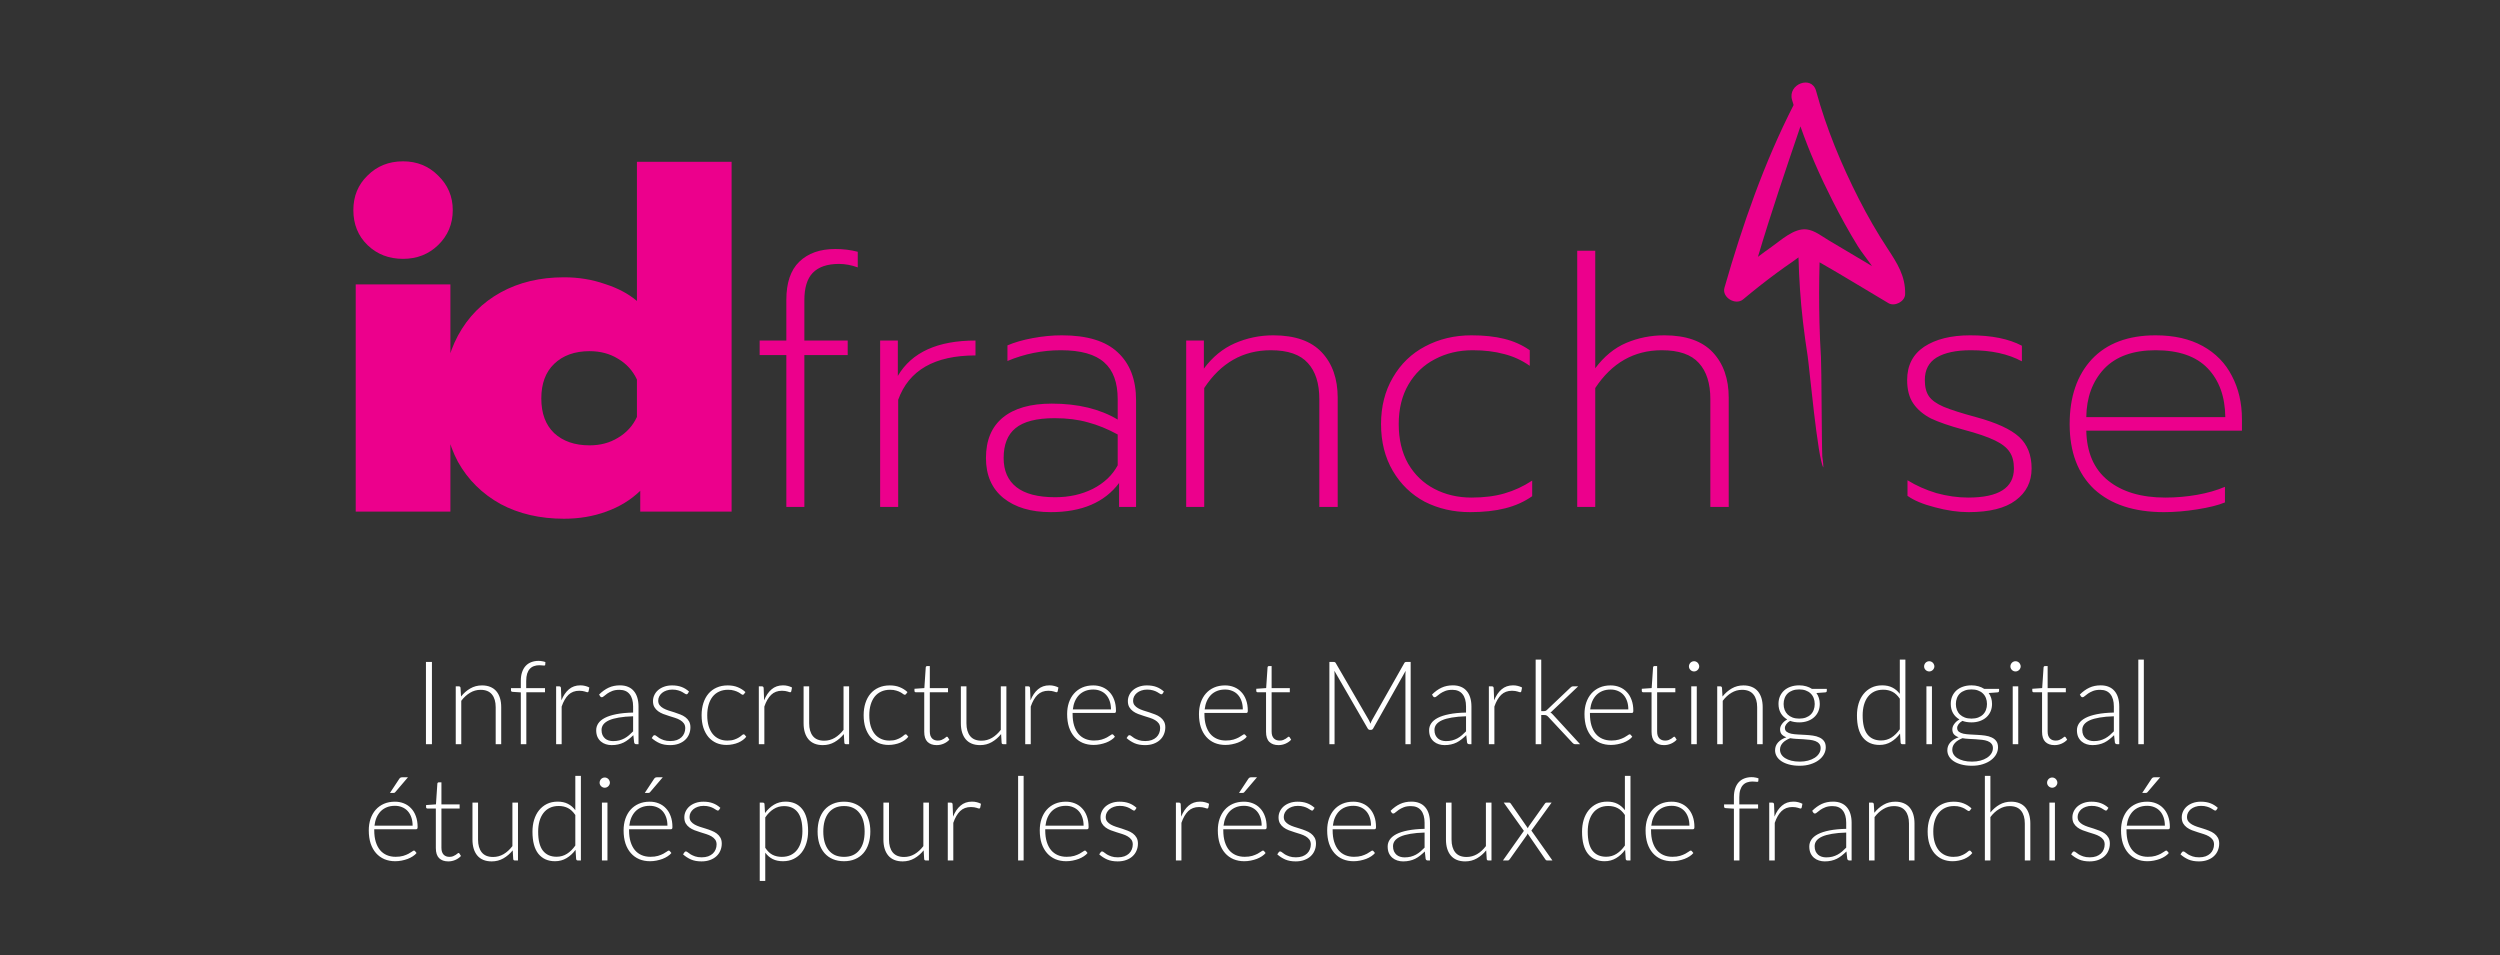
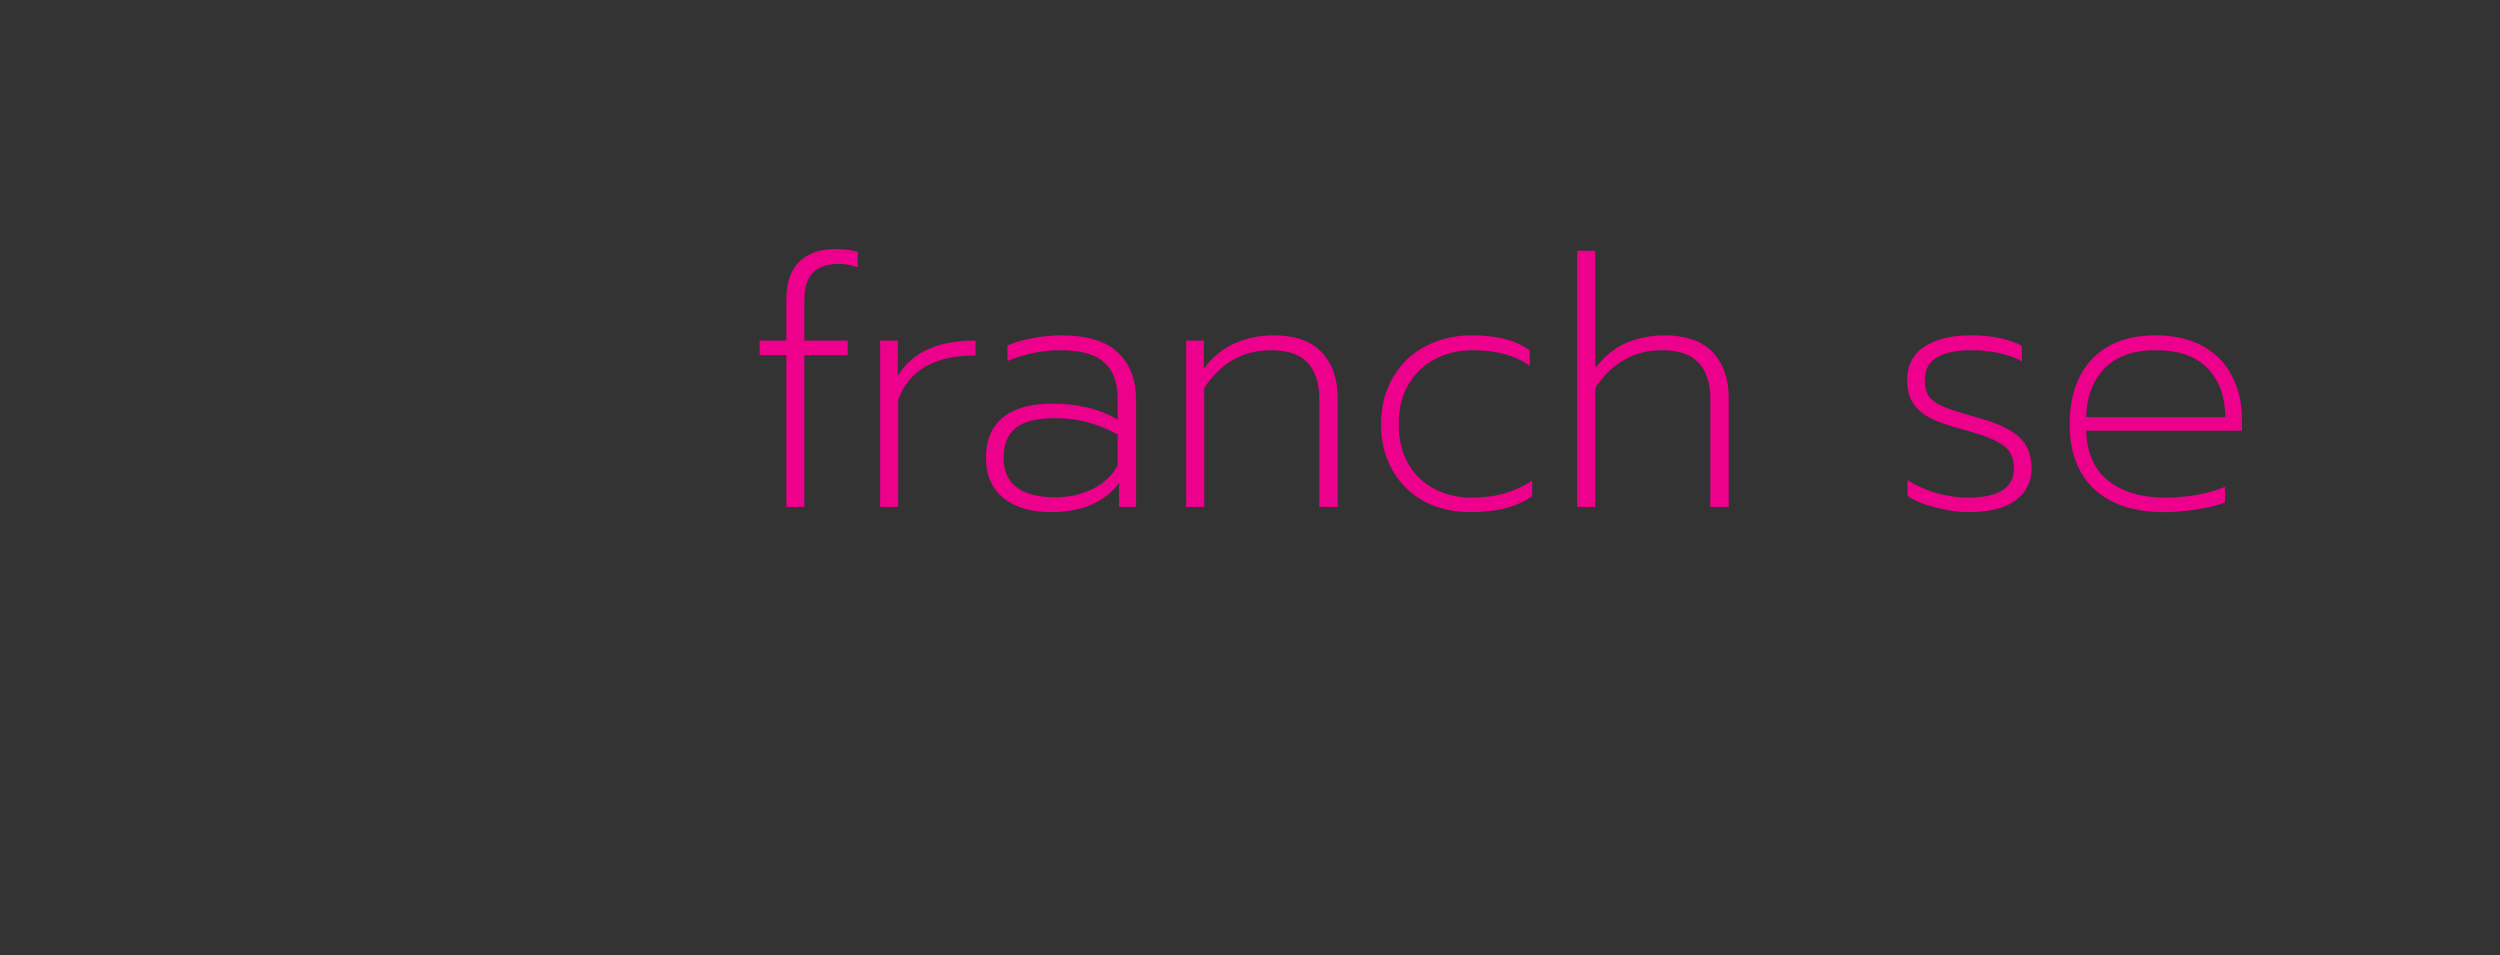
<svg xmlns="http://www.w3.org/2000/svg" width="301" height="115" viewBox="0 0 301 115" fill="none">
  <rect x="0" y="0" width="301" height="115" fill="#333333" stroke="none" />
  <path d="M94.675 42.753H91.461V41H94.675V36.116C94.675 34.057 95.19 32.526 96.219 31.525C97.277 30.495 98.724 29.98 100.56 29.98C101.534 29.98 102.438 30.092 103.273 30.314V32.193C102.494 31.914 101.743 31.775 101.019 31.775C99.6 31.775 98.543 32.137 97.847 32.86C97.179 33.556 96.845 34.655 96.845 36.158V41H102.063V42.753H96.845V61.035H94.675V42.753ZM105.97 41H108.099V45.257C109.769 42.419 112.885 41 117.449 41V42.794C112.523 42.794 109.421 44.575 108.141 48.137V61.035H105.97V41ZM126.514 61.661C124.121 61.661 122.215 61.09 120.796 59.949C119.405 58.809 118.709 57.209 118.709 55.149C118.709 53.007 119.391 51.379 120.754 50.266C122.118 49.153 124.079 48.596 126.639 48.596C129.784 48.596 132.427 49.236 134.57 50.516V48.054C134.57 46.05 134.027 44.575 132.942 43.629C131.857 42.655 130.118 42.168 127.725 42.168C125.499 42.168 123.356 42.6 121.297 43.462V41.584C122.132 41.222 123.147 40.93 124.344 40.707C125.54 40.485 126.709 40.373 127.85 40.373C130.883 40.373 133.123 41.055 134.57 42.419C136.045 43.782 136.782 45.702 136.782 48.179V61.035H134.737V58.155C132.984 60.492 130.243 61.661 126.514 61.661ZM127.057 59.866C128.726 59.866 130.229 59.532 131.565 58.864C132.928 58.169 133.93 57.222 134.57 56.026V52.311C133.346 51.643 132.149 51.156 130.98 50.85C129.812 50.516 128.476 50.349 126.973 50.349C124.803 50.349 123.231 50.753 122.257 51.56C121.311 52.339 120.838 53.535 120.838 55.149C120.838 56.68 121.352 57.849 122.382 58.655C123.412 59.462 124.97 59.866 127.057 59.866ZM142.818 41H144.947V44.38C145.977 42.989 147.215 41.974 148.662 41.334C150.137 40.694 151.681 40.373 153.295 40.373C155.911 40.373 157.859 41.055 159.139 42.419C160.419 43.782 161.059 45.605 161.059 47.887V61.035H158.846V48.054C158.846 46.161 158.387 44.714 157.469 43.713C156.551 42.683 155.062 42.168 153.003 42.168C149.664 42.168 146.992 43.685 144.989 46.718V61.035H142.818V41ZM177.004 61.661C175.001 61.661 173.178 61.243 171.536 60.408C169.923 59.546 168.643 58.308 167.696 56.694C166.75 55.08 166.277 53.202 166.277 51.059C166.277 48.944 166.75 47.08 167.696 45.466C168.643 43.824 169.936 42.572 171.578 41.709C173.248 40.819 175.112 40.373 177.171 40.373C178.674 40.373 179.982 40.513 181.095 40.791C182.236 41.069 183.265 41.528 184.184 42.168V44.047C183.237 43.379 182.208 42.906 181.095 42.627C179.982 42.321 178.716 42.168 177.297 42.168C175.627 42.168 174.11 42.53 172.747 43.254C171.411 43.949 170.354 44.965 169.575 46.3C168.796 47.636 168.406 49.222 168.406 51.059C168.406 52.895 168.782 54.481 169.533 55.817C170.312 57.153 171.37 58.169 172.705 58.864C174.041 59.56 175.53 59.908 177.171 59.908C178.674 59.908 179.996 59.741 181.137 59.407C182.305 59.073 183.418 58.558 184.476 57.862V59.741C183.53 60.408 182.444 60.895 181.22 61.202C180.024 61.508 178.618 61.661 177.004 61.661ZM189.898 30.189H192.068V44.339C193.125 42.92 194.364 41.904 195.783 41.292C197.23 40.68 198.76 40.373 200.374 40.373C202.99 40.373 204.938 41.055 206.218 42.419C207.498 43.782 208.138 45.605 208.138 47.887V61.035H205.926V48.054C205.926 46.161 205.466 44.714 204.548 43.713C203.63 42.683 202.141 42.168 200.082 42.168C196.743 42.168 194.072 43.685 192.068 46.718V61.035H189.898V30.189ZM237.008 61.661C235.756 61.661 234.406 61.466 232.959 61.076C231.54 60.715 230.441 60.255 229.662 59.699V57.821C230.692 58.461 231.846 58.975 233.126 59.365C234.434 59.727 235.714 59.908 236.966 59.908C240.639 59.908 242.476 58.739 242.476 56.401C242.476 55.594 242.309 54.941 241.975 54.44C241.641 53.911 241.043 53.438 240.18 53.021C239.318 52.603 238.052 52.172 236.382 51.727C234.74 51.281 233.446 50.836 232.5 50.391C231.582 49.918 230.872 49.32 230.372 48.596C229.871 47.873 229.62 46.927 229.62 45.758C229.62 44.005 230.302 42.669 231.665 41.751C233.057 40.833 234.907 40.373 237.217 40.373C239.777 40.373 241.85 40.791 243.436 41.626V43.504C241.794 42.614 239.749 42.168 237.3 42.168C235.519 42.168 234.142 42.461 233.168 43.045C232.222 43.629 231.749 44.534 231.749 45.758C231.749 46.593 231.916 47.247 232.25 47.72C232.584 48.193 233.168 48.61 234.003 48.972C234.866 49.334 236.173 49.751 237.926 50.224C240.375 50.892 242.1 51.685 243.102 52.603C244.104 53.522 244.605 54.788 244.605 56.401C244.605 58.015 243.965 59.295 242.685 60.242C241.433 61.188 239.54 61.661 237.008 61.661ZM260.539 61.661C256.949 61.661 254.153 60.742 252.149 58.906C250.173 57.041 249.186 54.426 249.186 51.059C249.186 47.775 250.076 45.174 251.857 43.254C253.666 41.334 256.226 40.373 259.537 40.373C261.763 40.373 263.655 40.805 265.214 41.667C266.772 42.53 267.941 43.727 268.72 45.257C269.527 46.788 269.93 48.527 269.93 50.474V51.852H251.189C251.245 54.495 252.121 56.499 253.819 57.862C255.516 59.226 257.812 59.908 260.706 59.908C262.014 59.908 263.294 59.796 264.546 59.574C265.798 59.351 266.911 59.031 267.885 58.614V60.492C267.078 60.826 265.965 61.104 264.546 61.327C263.154 61.549 261.819 61.661 260.539 61.661ZM267.927 50.224C267.899 47.748 267.189 45.786 265.798 44.339C264.407 42.892 262.32 42.168 259.537 42.168C256.81 42.168 254.737 42.92 253.318 44.422C251.927 45.925 251.217 47.859 251.189 50.224H267.927Z" fill="#EC008C" />
-   <path d="M229.376 35.438C229.441 33.25 228.408 31.664 227.248 29.9C225.995 27.994 224.857 26.01 223.82 23.978C221.698 19.813 219.885 15.454 218.654 10.939C218.133 9.024 215.218 10.11 215.76 12.018C215.82 12.228 215.886 12.436 215.948 12.646C212.379 19.637 209.786 27.111 207.625 34.644C207.289 35.814 208.965 36.805 209.869 36.047C211.175 34.953 212.512 33.897 213.882 32.886C214.531 32.408 215.189 31.94 215.855 31.485C216.129 31.297 216.344 31.123 216.538 30.988C216.609 33.578 216.775 36.156 217.076 38.733C217.239 40.133 217.43 41.532 217.649 42.924C217.831 44.088 218.858 55.293 219.533 56.287C219.533 56.287 219.519 55.633 219.406 54.989C219.329 53.686 219.316 44.153 219.245 43.029C219.156 41.619 219.094 40.209 219.062 38.798C219.005 36.397 219.011 33.987 219.078 31.583C221.873 33.171 224.612 34.875 227.38 36.505C228.114 36.939 229.349 36.314 229.376 35.438ZM220.141 28.915C219.333 28.435 218.478 27.733 217.516 27.621C216.003 27.444 214.429 28.928 213.299 29.721C212.743 30.111 212.197 30.515 211.656 30.922C213.225 25.641 214.999 20.43 216.773 15.213C217.841 18.271 219.154 21.246 220.618 24.131C221.577 26.018 222.593 27.876 223.706 29.677C224.136 30.372 224.805 31.181 225.389 32.034C224.549 31.534 223.707 31.034 222.865 30.534C221.958 29.994 221.05 29.455 220.141 28.915Z" fill="#EC008C" />
-   <path d="M48.529 31.165C46.819 31.165 45.394 30.613 44.254 29.512C43.114 28.41 42.544 27.004 42.544 25.294C42.544 23.622 43.114 22.235 44.254 21.133C45.394 19.994 46.819 19.424 48.529 19.424C50.2 19.424 51.606 19.994 52.746 21.133C53.924 22.273 54.513 23.66 54.513 25.294C54.513 26.966 53.924 28.372 52.746 29.512C51.606 30.613 50.2 31.165 48.529 31.165ZM42.829 34.242H54.228V61.6H42.829V34.242ZM67.909 62.455C65.021 62.455 62.475 61.866 60.272 60.688C58.068 59.472 56.358 57.781 55.142 55.615C53.964 53.411 53.375 50.866 53.375 47.978C53.375 45.128 53.964 42.601 55.142 40.398C56.358 38.156 58.068 36.427 60.272 35.211C62.475 33.995 65.021 33.387 67.909 33.387C69.657 33.387 71.291 33.653 72.811 34.185C74.368 34.679 75.66 35.363 76.686 36.237V19.48H88.085V61.6H77.085V59.092C75.945 60.194 74.577 61.03 72.981 61.6C71.424 62.17 69.733 62.455 67.909 62.455ZM70.987 53.62C72.278 53.62 73.418 53.316 74.406 52.709C75.432 52.101 76.192 51.265 76.686 50.201V45.698C76.192 44.634 75.432 43.798 74.406 43.19C73.418 42.582 72.278 42.279 70.987 42.279C69.201 42.279 67.776 42.791 66.712 43.817C65.686 44.805 65.173 46.192 65.173 47.978C65.173 49.764 65.686 51.151 66.712 52.139C67.776 53.127 69.201 53.62 70.987 53.62Z" fill="#EC008C" />
-   <path d="M52.005 89.6H51.284V79.695H52.005V89.6ZM54.872 89.6V82.635H55.236C55.358 82.635 55.428 82.693 55.446 82.81L55.509 83.86C55.827 83.458 56.195 83.136 56.615 82.894C57.04 82.646 57.511 82.523 58.029 82.523C58.412 82.523 58.748 82.583 59.037 82.705C59.331 82.826 59.574 83.001 59.765 83.23C59.957 83.458 60.101 83.734 60.199 84.056C60.297 84.378 60.346 84.742 60.346 85.148V89.6H59.681V85.148C59.681 84.494 59.532 83.983 59.233 83.615C58.935 83.241 58.477 83.055 57.861 83.055C57.404 83.055 56.979 83.174 56.587 83.412C56.195 83.645 55.845 83.967 55.537 84.378V89.6H54.872ZM62.706 89.6V83.363L61.725 83.3C61.59 83.29 61.523 83.232 61.523 83.125V82.852H62.706V81.97C62.706 81.573 62.757 81.225 62.859 80.927C62.962 80.623 63.107 80.371 63.294 80.171C63.48 79.97 63.704 79.821 63.965 79.723C64.231 79.62 64.523 79.569 64.841 79.569C64.985 79.569 65.13 79.583 65.275 79.611C65.424 79.634 65.555 79.669 65.666 79.716L65.645 80.038C65.641 80.103 65.597 80.136 65.513 80.136C65.457 80.136 65.379 80.129 65.281 80.115C65.188 80.101 65.072 80.094 64.931 80.094C64.703 80.094 64.49 80.129 64.294 80.199C64.103 80.264 63.938 80.371 63.797 80.521C63.657 80.67 63.548 80.866 63.468 81.109C63.394 81.347 63.356 81.641 63.356 81.991V82.852H65.618V83.349H63.37V89.6H62.706ZM66.958 89.6V82.635H67.308C67.388 82.635 67.444 82.651 67.476 82.684C67.514 82.716 67.535 82.772 67.539 82.852L67.595 84.322C67.819 83.757 68.118 83.316 68.491 82.999C68.865 82.677 69.324 82.516 69.87 82.516C70.08 82.516 70.274 82.539 70.451 82.586C70.629 82.628 70.797 82.691 70.955 82.775L70.864 83.237C70.85 83.311 70.804 83.349 70.724 83.349C70.696 83.349 70.657 83.339 70.605 83.321C70.554 83.302 70.489 83.281 70.409 83.258C70.335 83.234 70.241 83.213 70.129 83.195C70.017 83.176 69.889 83.167 69.744 83.167C69.217 83.167 68.783 83.33 68.442 83.657C68.106 83.983 67.833 84.455 67.623 85.071V89.6H66.958ZM76.612 89.6C76.472 89.6 76.386 89.534 76.353 89.404L76.255 88.515C76.064 88.701 75.873 88.869 75.681 89.019C75.495 89.168 75.299 89.294 75.093 89.397C74.888 89.499 74.666 89.576 74.428 89.628C74.19 89.684 73.929 89.712 73.644 89.712C73.406 89.712 73.175 89.677 72.951 89.607C72.727 89.537 72.529 89.429 72.356 89.285C72.183 89.14 72.043 88.956 71.936 88.732C71.834 88.503 71.782 88.23 71.782 87.913C71.782 87.619 71.866 87.346 72.034 87.094C72.202 86.842 72.463 86.622 72.818 86.436C73.177 86.249 73.637 86.1 74.197 85.988C74.762 85.876 75.439 85.81 76.227 85.792V85.064C76.227 84.42 76.087 83.925 75.807 83.58C75.532 83.23 75.121 83.055 74.575 83.055C74.239 83.055 73.952 83.101 73.714 83.195C73.481 83.288 73.282 83.391 73.119 83.503C72.956 83.615 72.823 83.717 72.72 83.811C72.618 83.904 72.531 83.951 72.461 83.951C72.368 83.951 72.298 83.909 72.251 83.825L72.132 83.622C72.496 83.258 72.879 82.982 73.28 82.796C73.681 82.609 74.136 82.516 74.645 82.516C75.019 82.516 75.345 82.576 75.625 82.698C75.905 82.814 76.136 82.985 76.318 83.209C76.505 83.428 76.645 83.696 76.738 84.014C76.832 84.326 76.878 84.676 76.878 85.064V89.6H76.612ZM73.812 89.229C74.083 89.229 74.33 89.201 74.554 89.145C74.783 89.084 74.993 89.002 75.184 88.9C75.38 88.792 75.562 88.666 75.73 88.522C75.898 88.377 76.064 88.221 76.227 88.053V86.24C75.564 86.258 74.993 86.31 74.512 86.394C74.036 86.473 73.642 86.583 73.329 86.723C73.021 86.863 72.793 87.031 72.643 87.227C72.499 87.418 72.426 87.637 72.426 87.885C72.426 88.118 72.463 88.321 72.538 88.494C72.618 88.662 72.72 88.802 72.846 88.914C72.972 89.021 73.119 89.1 73.287 89.152C73.455 89.203 73.63 89.229 73.812 89.229ZM82.812 83.496C82.779 83.561 82.728 83.594 82.658 83.594C82.606 83.594 82.539 83.566 82.455 83.51C82.376 83.449 82.268 83.384 82.133 83.314C82.002 83.239 81.839 83.174 81.643 83.118C81.451 83.057 81.216 83.027 80.936 83.027C80.684 83.027 80.453 83.064 80.243 83.139C80.037 83.209 79.86 83.304 79.711 83.426C79.566 83.547 79.452 83.689 79.368 83.853C79.288 84.011 79.249 84.179 79.249 84.357C79.249 84.576 79.305 84.758 79.417 84.903C79.529 85.047 79.676 85.171 79.858 85.274C80.04 85.376 80.245 85.465 80.474 85.54C80.707 85.614 80.945 85.689 81.188 85.764C81.43 85.838 81.666 85.922 81.895 86.016C82.128 86.104 82.336 86.216 82.518 86.352C82.7 86.487 82.847 86.653 82.959 86.849C83.071 87.045 83.127 87.283 83.127 87.563C83.127 87.866 83.071 88.148 82.959 88.41C82.852 88.671 82.693 88.897 82.483 89.089C82.278 89.28 82.023 89.432 81.72 89.544C81.416 89.656 81.071 89.712 80.684 89.712C80.194 89.712 79.772 89.635 79.417 89.481C79.062 89.322 78.745 89.117 78.465 88.865L78.626 88.627C78.649 88.589 78.675 88.561 78.703 88.543C78.731 88.524 78.77 88.515 78.822 88.515C78.882 88.515 78.957 88.552 79.046 88.627C79.135 88.701 79.249 88.783 79.389 88.872C79.534 88.956 79.711 89.035 79.921 89.11C80.135 89.184 80.399 89.222 80.712 89.222C81.006 89.222 81.265 89.182 81.489 89.103C81.713 89.019 81.9 88.907 82.049 88.767C82.198 88.627 82.31 88.463 82.385 88.277C82.464 88.085 82.504 87.885 82.504 87.675C82.504 87.441 82.448 87.248 82.336 87.094C82.224 86.94 82.077 86.809 81.895 86.702C81.713 86.594 81.505 86.503 81.272 86.429C81.043 86.354 80.805 86.279 80.558 86.205C80.315 86.13 80.077 86.048 79.844 85.96C79.615 85.871 79.41 85.759 79.228 85.624C79.046 85.488 78.899 85.325 78.787 85.134C78.675 84.938 78.619 84.695 78.619 84.406C78.619 84.158 78.672 83.92 78.78 83.692C78.887 83.463 79.039 83.262 79.235 83.09C79.436 82.917 79.678 82.779 79.963 82.677C80.248 82.574 80.567 82.523 80.922 82.523C81.347 82.523 81.722 82.583 82.049 82.705C82.38 82.826 82.683 83.013 82.959 83.265L82.812 83.496ZM89.576 83.566C89.553 83.589 89.53 83.61 89.506 83.629C89.488 83.643 89.46 83.65 89.422 83.65C89.376 83.65 89.31 83.619 89.226 83.559C89.147 83.493 89.04 83.423 88.904 83.349C88.769 83.274 88.599 83.206 88.393 83.146C88.193 83.08 87.948 83.048 87.658 83.048C87.257 83.048 86.9 83.12 86.587 83.265C86.279 83.405 86.018 83.608 85.803 83.874C85.593 84.14 85.432 84.462 85.32 84.84C85.208 85.218 85.152 85.642 85.152 86.114C85.152 86.604 85.208 87.038 85.32 87.416C85.437 87.794 85.6 88.113 85.81 88.375C86.02 88.631 86.275 88.827 86.573 88.963C86.872 89.098 87.203 89.166 87.567 89.166C87.903 89.166 88.183 89.126 88.407 89.047C88.636 88.967 88.823 88.881 88.967 88.788C89.117 88.694 89.233 88.608 89.317 88.529C89.406 88.449 89.476 88.41 89.527 88.41C89.588 88.41 89.635 88.433 89.667 88.48L89.849 88.704C89.742 88.844 89.607 88.974 89.443 89.096C89.28 89.217 89.096 89.322 88.89 89.411C88.685 89.499 88.461 89.567 88.218 89.614C87.98 89.665 87.731 89.691 87.469 89.691C87.026 89.691 86.62 89.611 86.251 89.453C85.887 89.289 85.572 89.056 85.306 88.753C85.045 88.445 84.84 88.069 84.69 87.626C84.546 87.182 84.473 86.678 84.473 86.114C84.473 85.582 84.543 85.096 84.683 84.658C84.823 84.219 85.026 83.841 85.292 83.524C85.563 83.206 85.892 82.961 86.279 82.789C86.671 82.611 87.119 82.523 87.623 82.523C88.076 82.523 88.477 82.595 88.827 82.74C89.182 82.884 89.49 83.08 89.751 83.328L89.576 83.566ZM91.362 89.6V82.635H91.713C91.792 82.635 91.848 82.651 91.88 82.684C91.918 82.716 91.939 82.772 91.944 82.852L91.999 84.322C92.224 83.757 92.522 83.316 92.895 82.999C93.269 82.677 93.728 82.516 94.275 82.516C94.484 82.516 94.678 82.539 94.856 82.586C95.033 82.628 95.201 82.691 95.359 82.775L95.269 83.237C95.254 83.311 95.208 83.349 95.129 83.349C95.1 83.349 95.061 83.339 95.01 83.321C94.958 83.302 94.893 83.281 94.814 83.258C94.739 83.234 94.645 83.213 94.534 83.195C94.421 83.176 94.293 83.167 94.148 83.167C93.621 83.167 93.187 83.33 92.847 83.657C92.51 83.983 92.237 84.455 92.028 85.071V89.6H91.362ZM97.424 82.635V87.087C97.424 87.74 97.573 88.253 97.872 88.627C98.171 88.995 98.626 89.18 99.237 89.18C99.69 89.18 100.112 89.065 100.504 88.837C100.896 88.603 101.248 88.281 101.561 87.871V82.635H102.233V89.6H101.862C101.731 89.6 101.664 89.539 101.659 89.418L101.596 88.382C101.274 88.783 100.901 89.105 100.476 89.348C100.056 89.59 99.587 89.712 99.069 89.712C98.682 89.712 98.343 89.651 98.054 89.53C97.765 89.408 97.524 89.233 97.333 89.005C97.142 88.776 96.997 88.501 96.899 88.179C96.801 87.857 96.752 87.493 96.752 87.087V82.635H97.424ZM109.086 83.566C109.063 83.589 109.04 83.61 109.016 83.629C108.998 83.643 108.97 83.65 108.932 83.65C108.886 83.65 108.82 83.619 108.736 83.559C108.657 83.493 108.55 83.423 108.414 83.349C108.279 83.274 108.109 83.206 107.903 83.146C107.703 83.08 107.458 83.048 107.168 83.048C106.767 83.048 106.41 83.12 106.097 83.265C105.789 83.405 105.528 83.608 105.313 83.874C105.103 84.14 104.942 84.462 104.83 84.84C104.718 85.218 104.662 85.642 104.662 86.114C104.662 86.604 104.718 87.038 104.83 87.416C104.947 87.794 105.11 88.113 105.32 88.375C105.53 88.631 105.785 88.827 106.083 88.963C106.382 89.098 106.713 89.166 107.077 89.166C107.413 89.166 107.693 89.126 107.917 89.047C108.146 88.967 108.333 88.881 108.477 88.788C108.627 88.694 108.743 88.608 108.827 88.529C108.916 88.449 108.986 88.41 109.037 88.41C109.098 88.41 109.145 88.433 109.177 88.48L109.359 88.704C109.252 88.844 109.117 88.974 108.953 89.096C108.79 89.217 108.606 89.322 108.4 89.411C108.195 89.499 107.971 89.567 107.728 89.614C107.49 89.665 107.241 89.691 106.979 89.691C106.536 89.691 106.13 89.611 105.761 89.453C105.397 89.289 105.082 89.056 104.816 88.753C104.555 88.445 104.35 88.069 104.2 87.626C104.056 87.182 103.983 86.678 103.983 86.114C103.983 85.582 104.053 85.096 104.193 84.658C104.333 84.219 104.536 83.841 104.802 83.524C105.073 83.206 105.402 82.961 105.789 82.789C106.181 82.611 106.629 82.523 107.133 82.523C107.586 82.523 107.987 82.595 108.337 82.74C108.692 82.884 109 83.08 109.261 83.328L109.086 83.566ZM112.776 89.712C112.305 89.712 111.936 89.581 111.67 89.32C111.409 89.058 111.278 88.655 111.278 88.109V83.349H110.277C110.226 83.349 110.184 83.335 110.151 83.307C110.119 83.279 110.102 83.239 110.102 83.188V82.929L111.292 82.845L111.46 80.353C111.465 80.311 111.481 80.273 111.509 80.241C111.542 80.208 111.584 80.192 111.635 80.192H111.95V82.852H114.141V83.349H111.95V88.074C111.95 88.265 111.974 88.431 112.02 88.571C112.072 88.706 112.139 88.818 112.223 88.907C112.312 88.995 112.415 89.061 112.531 89.103C112.648 89.145 112.774 89.166 112.909 89.166C113.077 89.166 113.222 89.142 113.343 89.096C113.465 89.044 113.57 88.991 113.658 88.935C113.747 88.874 113.819 88.82 113.875 88.774C113.931 88.722 113.976 88.697 114.008 88.697C114.046 88.697 114.083 88.72 114.12 88.767L114.302 89.061C114.125 89.257 113.899 89.415 113.623 89.537C113.353 89.653 113.07 89.712 112.776 89.712ZM116.36 82.635V87.087C116.36 87.74 116.509 88.253 116.808 88.627C117.106 88.995 117.561 89.18 118.173 89.18C118.625 89.18 119.048 89.065 119.44 88.837C119.832 88.603 120.184 88.281 120.497 87.871V82.635H121.169V89.6H120.798C120.667 89.6 120.599 89.539 120.595 89.418L120.532 88.382C120.21 88.783 119.836 89.105 119.412 89.348C118.992 89.59 118.523 89.712 118.005 89.712C117.617 89.712 117.279 89.651 116.99 89.53C116.7 89.408 116.46 89.233 116.269 89.005C116.077 88.776 115.933 88.501 115.835 88.179C115.737 87.857 115.688 87.493 115.688 87.087V82.635H116.36ZM123.437 89.6V82.635H123.787C123.866 82.635 123.922 82.651 123.955 82.684C123.992 82.716 124.013 82.772 124.018 82.852L124.074 84.322C124.298 83.757 124.596 83.316 124.97 82.999C125.343 82.677 125.803 82.516 126.349 82.516C126.559 82.516 126.752 82.539 126.93 82.586C127.107 82.628 127.275 82.691 127.434 82.775L127.343 83.237C127.329 83.311 127.282 83.349 127.203 83.349C127.175 83.349 127.135 83.339 127.084 83.321C127.032 83.302 126.967 83.281 126.888 83.258C126.813 83.234 126.72 83.213 126.608 83.195C126.496 83.176 126.367 83.167 126.223 83.167C125.695 83.167 125.261 83.33 124.921 83.657C124.585 83.983 124.312 84.455 124.102 85.071V89.6H123.437ZM131.626 82.523C132.018 82.523 132.38 82.59 132.711 82.726C133.047 82.861 133.337 83.059 133.579 83.321C133.827 83.577 134.018 83.895 134.153 84.273C134.293 84.651 134.363 85.085 134.363 85.575C134.363 85.677 134.347 85.747 134.314 85.785C134.286 85.822 134.24 85.841 134.174 85.841H129.141V85.974C129.141 86.496 129.202 86.956 129.323 87.353C129.445 87.749 129.617 88.083 129.841 88.354C130.065 88.62 130.336 88.82 130.653 88.956C130.971 89.091 131.325 89.159 131.717 89.159C132.067 89.159 132.371 89.121 132.627 89.047C132.884 88.967 133.099 88.881 133.271 88.788C133.449 88.69 133.589 88.603 133.691 88.529C133.794 88.449 133.869 88.41 133.915 88.41C133.976 88.41 134.023 88.433 134.055 88.48L134.237 88.704C134.125 88.844 133.976 88.974 133.789 89.096C133.607 89.217 133.402 89.322 133.173 89.411C132.949 89.495 132.707 89.562 132.445 89.614C132.189 89.665 131.93 89.691 131.668 89.691C131.192 89.691 130.758 89.609 130.366 89.446C129.974 89.278 129.638 89.035 129.358 88.718C129.078 88.4 128.861 88.013 128.707 87.556C128.558 87.094 128.483 86.566 128.483 85.974C128.483 85.474 128.553 85.015 128.693 84.595C128.838 84.17 129.043 83.806 129.309 83.503C129.58 83.195 129.909 82.954 130.296 82.782C130.688 82.609 131.132 82.523 131.626 82.523ZM131.633 83.02C131.274 83.02 130.952 83.076 130.667 83.188C130.383 83.3 130.135 83.461 129.925 83.671C129.72 83.881 129.552 84.133 129.421 84.427C129.295 84.721 129.211 85.05 129.169 85.414H133.761C133.761 85.04 133.71 84.707 133.607 84.413C133.505 84.114 133.36 83.862 133.173 83.657C132.987 83.451 132.763 83.295 132.501 83.188C132.24 83.076 131.951 83.02 131.633 83.02ZM139.988 83.496C139.955 83.561 139.904 83.594 139.834 83.594C139.782 83.594 139.715 83.566 139.631 83.51C139.551 83.449 139.444 83.384 139.309 83.314C139.178 83.239 139.015 83.174 138.819 83.118C138.627 83.057 138.392 83.027 138.112 83.027C137.86 83.027 137.629 83.064 137.419 83.139C137.213 83.209 137.036 83.304 136.887 83.426C136.742 83.547 136.628 83.689 136.544 83.853C136.464 84.011 136.425 84.179 136.425 84.357C136.425 84.576 136.481 84.758 136.593 84.903C136.705 85.047 136.852 85.171 137.034 85.274C137.216 85.376 137.421 85.465 137.65 85.54C137.883 85.614 138.121 85.689 138.364 85.764C138.606 85.838 138.842 85.922 139.071 86.016C139.304 86.104 139.512 86.216 139.694 86.352C139.876 86.487 140.023 86.653 140.135 86.849C140.247 87.045 140.303 87.283 140.303 87.563C140.303 87.866 140.247 88.148 140.135 88.41C140.027 88.671 139.869 88.897 139.659 89.089C139.453 89.28 139.199 89.432 138.896 89.544C138.592 89.656 138.247 89.712 137.86 89.712C137.37 89.712 136.947 89.635 136.593 89.481C136.238 89.322 135.921 89.117 135.641 88.865L135.802 88.627C135.825 88.589 135.851 88.561 135.879 88.543C135.907 88.524 135.946 88.515 135.998 88.515C136.058 88.515 136.133 88.552 136.222 88.627C136.31 88.701 136.425 88.783 136.565 88.872C136.709 88.956 136.887 89.035 137.097 89.11C137.311 89.184 137.575 89.222 137.888 89.222C138.182 89.222 138.441 89.182 138.665 89.103C138.889 89.019 139.075 88.907 139.225 88.767C139.374 88.627 139.486 88.463 139.561 88.277C139.64 88.085 139.68 87.885 139.68 87.675C139.68 87.441 139.624 87.248 139.512 87.094C139.4 86.94 139.253 86.809 139.071 86.702C138.889 86.594 138.681 86.503 138.448 86.429C138.219 86.354 137.981 86.279 137.734 86.205C137.491 86.13 137.253 86.048 137.02 85.96C136.791 85.871 136.586 85.759 136.404 85.624C136.222 85.488 136.075 85.325 135.963 85.134C135.851 84.938 135.795 84.695 135.795 84.406C135.795 84.158 135.848 83.92 135.956 83.692C136.063 83.463 136.215 83.262 136.411 83.09C136.611 82.917 136.854 82.779 137.139 82.677C137.423 82.574 137.743 82.523 138.098 82.523C138.522 82.523 138.898 82.583 139.225 82.705C139.556 82.826 139.859 83.013 140.135 83.265L139.988 83.496ZM147.499 82.523C147.891 82.523 148.253 82.59 148.584 82.726C148.92 82.861 149.21 83.059 149.452 83.321C149.7 83.577 149.891 83.895 150.026 84.273C150.166 84.651 150.236 85.085 150.236 85.575C150.236 85.677 150.22 85.747 150.187 85.785C150.159 85.822 150.113 85.841 150.047 85.841H145.014V85.974C145.014 86.496 145.075 86.956 145.196 87.353C145.318 87.749 145.49 88.083 145.714 88.354C145.938 88.62 146.209 88.82 146.526 88.956C146.844 89.091 147.198 89.159 147.59 89.159C147.94 89.159 148.244 89.121 148.5 89.047C148.757 88.967 148.972 88.881 149.144 88.788C149.322 88.69 149.462 88.603 149.564 88.529C149.667 88.449 149.742 88.41 149.788 88.41C149.849 88.41 149.896 88.433 149.928 88.48L150.11 88.704C149.998 88.844 149.849 88.974 149.662 89.096C149.48 89.217 149.275 89.322 149.046 89.411C148.822 89.495 148.58 89.562 148.318 89.614C148.062 89.665 147.803 89.691 147.541 89.691C147.065 89.691 146.631 89.609 146.239 89.446C145.847 89.278 145.511 89.035 145.231 88.718C144.951 88.4 144.734 88.013 144.58 87.556C144.431 87.094 144.356 86.566 144.356 85.974C144.356 85.474 144.426 85.015 144.566 84.595C144.711 84.17 144.916 83.806 145.182 83.503C145.453 83.195 145.782 82.954 146.169 82.782C146.561 82.609 147.005 82.523 147.499 82.523ZM147.506 83.02C147.147 83.02 146.825 83.076 146.54 83.188C146.256 83.3 146.008 83.461 145.798 83.671C145.593 83.881 145.425 84.133 145.294 84.427C145.168 84.721 145.084 85.05 145.042 85.414H149.634C149.634 85.04 149.583 84.707 149.48 84.413C149.378 84.114 149.233 83.862 149.046 83.657C148.86 83.451 148.636 83.295 148.374 83.188C148.113 83.076 147.824 83.02 147.506 83.02ZM153.929 89.712C153.457 89.712 153.089 89.581 152.823 89.32C152.561 89.058 152.431 88.655 152.431 88.109V83.349H151.43C151.378 83.349 151.336 83.335 151.304 83.307C151.271 83.279 151.255 83.239 151.255 83.188V82.929L152.445 82.845L152.613 80.353C152.617 80.311 152.634 80.273 152.662 80.241C152.694 80.208 152.736 80.192 152.788 80.192H153.103V82.852H155.294V83.349H153.103V88.074C153.103 88.265 153.126 88.431 153.173 88.571C153.224 88.706 153.292 88.818 153.376 88.907C153.464 88.995 153.567 89.061 153.684 89.103C153.8 89.145 153.926 89.166 154.062 89.166C154.23 89.166 154.374 89.142 154.496 89.096C154.617 89.044 154.722 88.991 154.811 88.935C154.899 88.874 154.972 88.82 155.028 88.774C155.084 88.722 155.128 88.697 155.161 88.697C155.198 88.697 155.235 88.72 155.273 88.767L155.455 89.061C155.277 89.257 155.051 89.415 154.776 89.537C154.505 89.653 154.223 89.712 153.929 89.712ZM164.818 86.716C164.888 86.846 164.949 86.986 165 87.136C165.028 87.061 165.056 86.989 165.084 86.919C165.117 86.844 165.152 86.774 165.189 86.709L169.081 79.828C169.118 79.767 169.156 79.73 169.193 79.716C169.23 79.702 169.282 79.695 169.347 79.695H169.844V89.6H169.214V81.158C169.214 81.036 169.221 80.908 169.235 80.773L165.336 87.696C165.271 87.817 165.177 87.878 165.056 87.878H164.944C164.827 87.878 164.734 87.817 164.664 87.696L160.66 80.766C160.674 80.901 160.681 81.032 160.681 81.158V89.6H160.058V79.695H160.548C160.613 79.695 160.665 79.702 160.702 79.716C160.744 79.73 160.784 79.767 160.821 79.828L164.818 86.716ZM176.895 89.6C176.755 89.6 176.669 89.534 176.636 89.404L176.538 88.515C176.347 88.701 176.156 88.869 175.964 89.019C175.778 89.168 175.582 89.294 175.376 89.397C175.171 89.499 174.949 89.576 174.711 89.628C174.473 89.684 174.212 89.712 173.927 89.712C173.689 89.712 173.458 89.677 173.234 89.607C173.01 89.537 172.812 89.429 172.639 89.285C172.467 89.14 172.327 88.956 172.219 88.732C172.117 88.503 172.065 88.23 172.065 87.913C172.065 87.619 172.149 87.346 172.317 87.094C172.485 86.842 172.747 86.622 173.101 86.436C173.461 86.249 173.92 86.1 174.48 85.988C175.045 85.876 175.722 85.81 176.51 85.792V85.064C176.51 84.42 176.37 83.925 176.09 83.58C175.815 83.23 175.404 83.055 174.858 83.055C174.522 83.055 174.235 83.101 173.997 83.195C173.764 83.288 173.566 83.391 173.402 83.503C173.239 83.615 173.106 83.717 173.003 83.811C172.901 83.904 172.814 83.951 172.744 83.951C172.651 83.951 172.581 83.909 172.534 83.825L172.415 83.622C172.779 83.258 173.162 82.982 173.563 82.796C173.965 82.609 174.42 82.516 174.928 82.516C175.302 82.516 175.628 82.576 175.908 82.698C176.188 82.814 176.419 82.985 176.601 83.209C176.788 83.428 176.928 83.696 177.021 84.014C177.115 84.326 177.161 84.676 177.161 85.064V89.6H176.895ZM174.095 89.229C174.366 89.229 174.613 89.201 174.837 89.145C175.066 89.084 175.276 89.002 175.467 88.9C175.663 88.792 175.845 88.666 176.013 88.522C176.181 88.377 176.347 88.221 176.51 88.053V86.24C175.848 86.258 175.276 86.31 174.795 86.394C174.319 86.473 173.925 86.583 173.612 86.723C173.304 86.863 173.076 87.031 172.926 87.227C172.782 87.418 172.709 87.637 172.709 87.885C172.709 88.118 172.747 88.321 172.821 88.494C172.901 88.662 173.003 88.802 173.129 88.914C173.255 89.021 173.402 89.1 173.57 89.152C173.738 89.203 173.913 89.229 174.095 89.229ZM179.259 89.6V82.635H179.609C179.688 82.635 179.744 82.651 179.777 82.684C179.814 82.716 179.835 82.772 179.84 82.852L179.896 84.322C180.12 83.757 180.419 83.316 180.792 82.999C181.165 82.677 181.625 82.516 182.171 82.516C182.381 82.516 182.575 82.539 182.752 82.586C182.929 82.628 183.097 82.691 183.256 82.775L183.165 83.237C183.151 83.311 183.104 83.349 183.025 83.349C182.997 83.349 182.957 83.339 182.906 83.321C182.855 83.302 182.789 83.281 182.71 83.258C182.635 83.234 182.542 83.213 182.43 83.195C182.318 83.176 182.19 83.167 182.045 83.167C181.518 83.167 181.084 83.33 180.743 83.657C180.407 83.983 180.134 84.455 179.924 85.071V89.6H179.259ZM185.565 79.415V85.624H185.887C185.953 85.624 186.013 85.614 186.069 85.596C186.13 85.577 186.195 85.533 186.265 85.463L189.058 82.81C189.11 82.758 189.161 82.716 189.212 82.684C189.268 82.651 189.338 82.635 189.422 82.635H190.01L186.937 85.554C186.891 85.6 186.846 85.645 186.804 85.687C186.762 85.724 186.716 85.757 186.664 85.785C186.739 85.822 186.802 85.866 186.853 85.918C186.905 85.969 186.958 86.025 187.014 86.086L190.241 89.6H189.66C189.595 89.6 189.537 89.588 189.485 89.565C189.434 89.537 189.383 89.495 189.331 89.439L186.405 86.303C186.326 86.219 186.254 86.163 186.188 86.135C186.123 86.102 186.02 86.086 185.88 86.086H185.565V89.6H184.893V79.415H185.565ZM193.915 82.523C194.307 82.523 194.669 82.59 195 82.726C195.336 82.861 195.626 83.059 195.868 83.321C196.116 83.577 196.307 83.895 196.442 84.273C196.582 84.651 196.652 85.085 196.652 85.575C196.652 85.677 196.636 85.747 196.603 85.785C196.575 85.822 196.529 85.841 196.463 85.841H191.43V85.974C191.43 86.496 191.491 86.956 191.612 87.353C191.734 87.749 191.906 88.083 192.13 88.354C192.354 88.62 192.625 88.82 192.942 88.956C193.26 89.091 193.614 89.159 194.006 89.159C194.356 89.159 194.66 89.121 194.916 89.047C195.173 88.967 195.388 88.881 195.56 88.788C195.738 88.69 195.878 88.603 195.98 88.529C196.083 88.449 196.158 88.41 196.204 88.41C196.265 88.41 196.312 88.433 196.344 88.48L196.526 88.704C196.414 88.844 196.265 88.974 196.078 89.096C195.896 89.217 195.691 89.322 195.462 89.411C195.238 89.495 194.996 89.562 194.734 89.614C194.478 89.665 194.219 89.691 193.957 89.691C193.481 89.691 193.047 89.609 192.655 89.446C192.263 89.278 191.927 89.035 191.647 88.718C191.367 88.4 191.15 88.013 190.996 87.556C190.847 87.094 190.772 86.566 190.772 85.974C190.772 85.474 190.842 85.015 190.982 84.595C191.127 84.17 191.332 83.806 191.598 83.503C191.869 83.195 192.198 82.954 192.585 82.782C192.977 82.609 193.421 82.523 193.915 82.523ZM193.922 83.02C193.563 83.02 193.241 83.076 192.956 83.188C192.672 83.3 192.424 83.461 192.214 83.671C192.009 83.881 191.841 84.133 191.71 84.427C191.584 84.721 191.5 85.05 191.458 85.414H196.05C196.05 85.04 195.999 84.707 195.896 84.413C195.794 84.114 195.649 83.862 195.462 83.657C195.276 83.451 195.052 83.295 194.79 83.188C194.529 83.076 194.24 83.02 193.922 83.02ZM200.345 89.712C199.873 89.712 199.505 89.581 199.239 89.32C198.977 89.058 198.847 88.655 198.847 88.109V83.349H197.846C197.794 83.349 197.752 83.335 197.72 83.307C197.687 83.279 197.671 83.239 197.671 83.188V82.929L198.861 82.845L199.029 80.353C199.033 80.311 199.05 80.273 199.078 80.241C199.11 80.208 199.152 80.192 199.204 80.192H199.519V82.852H201.71V83.349H199.519V88.074C199.519 88.265 199.542 88.431 199.589 88.571C199.64 88.706 199.708 88.818 199.792 88.907C199.88 88.995 199.983 89.061 200.1 89.103C200.216 89.145 200.342 89.166 200.478 89.166C200.646 89.166 200.79 89.142 200.912 89.096C201.033 89.044 201.138 88.991 201.227 88.935C201.315 88.874 201.388 88.82 201.444 88.774C201.5 88.722 201.544 88.697 201.577 88.697C201.614 88.697 201.651 88.72 201.689 88.767L201.871 89.061C201.693 89.257 201.467 89.415 201.192 89.537C200.921 89.653 200.639 89.712 200.345 89.712ZM204.292 82.635V89.6H203.627V82.635H204.292ZM204.586 80.234C204.586 80.318 204.567 80.397 204.53 80.472C204.497 80.542 204.453 80.605 204.397 80.661C204.341 80.717 204.276 80.761 204.201 80.794C204.126 80.826 204.047 80.843 203.963 80.843C203.879 80.843 203.8 80.826 203.725 80.794C203.65 80.761 203.585 80.717 203.529 80.661C203.473 80.605 203.429 80.542 203.396 80.472C203.363 80.397 203.347 80.318 203.347 80.234C203.347 80.15 203.363 80.07 203.396 79.996C203.429 79.916 203.473 79.849 203.529 79.793C203.585 79.737 203.65 79.692 203.725 79.66C203.8 79.627 203.879 79.611 203.963 79.611C204.047 79.611 204.126 79.627 204.201 79.66C204.276 79.692 204.341 79.737 204.397 79.793C204.453 79.849 204.497 79.916 204.53 79.996C204.567 80.07 204.586 80.15 204.586 80.234ZM206.753 89.6V82.635H207.117C207.238 82.635 207.308 82.693 207.327 82.81L207.39 83.86C207.707 83.458 208.076 83.136 208.496 82.894C208.921 82.646 209.392 82.523 209.91 82.523C210.293 82.523 210.629 82.583 210.918 82.705C211.212 82.826 211.455 83.001 211.646 83.23C211.837 83.458 211.982 83.734 212.08 84.056C212.178 84.378 212.227 84.742 212.227 85.148V89.6H211.562V85.148C211.562 84.494 211.413 83.983 211.114 83.615C210.815 83.241 210.358 83.055 209.742 83.055C209.285 83.055 208.86 83.174 208.468 83.412C208.076 83.645 207.726 83.967 207.418 84.378V89.6H206.753ZM216.623 82.516C216.927 82.516 217.207 82.553 217.463 82.628C217.725 82.702 217.958 82.807 218.163 82.943H219.948V83.174C219.948 83.29 219.883 83.353 219.752 83.363L218.695 83.44C218.826 83.617 218.926 83.818 218.996 84.042C219.066 84.261 219.101 84.497 219.101 84.749C219.101 85.085 219.041 85.39 218.919 85.666C218.798 85.936 218.628 86.17 218.408 86.366C218.194 86.557 217.935 86.706 217.631 86.814C217.328 86.921 216.992 86.975 216.623 86.975C216.222 86.975 215.858 86.914 215.531 86.793C215.335 86.905 215.181 87.038 215.069 87.192C214.957 87.346 214.901 87.495 214.901 87.64C214.901 87.84 214.971 87.994 215.111 88.102C215.251 88.209 215.436 88.288 215.664 88.34C215.898 88.386 216.161 88.417 216.455 88.431C216.754 88.445 217.055 88.461 217.358 88.48C217.666 88.494 217.967 88.522 218.261 88.564C218.56 88.606 218.824 88.68 219.052 88.788C219.286 88.89 219.472 89.037 219.612 89.229C219.752 89.415 219.822 89.665 219.822 89.978C219.822 90.267 219.75 90.545 219.605 90.811C219.461 91.077 219.251 91.312 218.975 91.518C218.705 91.723 218.376 91.886 217.988 92.008C217.601 92.134 217.167 92.197 216.686 92.197C216.196 92.197 215.767 92.145 215.398 92.043C215.03 91.945 214.719 91.809 214.467 91.637C214.22 91.469 214.033 91.273 213.907 91.049C213.781 90.825 213.718 90.587 213.718 90.335C213.718 89.966 213.84 89.649 214.082 89.383C214.325 89.117 214.659 88.911 215.083 88.767C214.85 88.687 214.663 88.573 214.523 88.424C214.388 88.274 214.32 88.067 214.32 87.801C214.32 87.703 214.339 87.6 214.376 87.493C214.414 87.385 214.47 87.28 214.544 87.178C214.619 87.07 214.708 86.97 214.81 86.877C214.918 86.783 215.041 86.699 215.181 86.625C214.85 86.433 214.591 86.179 214.404 85.862C214.222 85.544 214.131 85.173 214.131 84.749C214.131 84.413 214.19 84.109 214.306 83.839C214.428 83.563 214.596 83.328 214.81 83.132C215.03 82.936 215.293 82.784 215.601 82.677C215.909 82.569 216.25 82.516 216.623 82.516ZM219.206 90.069C219.206 89.849 219.148 89.674 219.031 89.544C218.919 89.408 218.768 89.303 218.576 89.229C218.385 89.154 218.163 89.103 217.911 89.075C217.664 89.042 217.403 89.019 217.127 89.005C216.857 88.991 216.584 88.977 216.308 88.963C216.033 88.949 215.776 88.921 215.538 88.879C215.361 88.949 215.195 89.03 215.041 89.124C214.892 89.212 214.764 89.315 214.656 89.432C214.549 89.544 214.465 89.667 214.404 89.803C214.344 89.943 214.313 90.094 214.313 90.258C214.313 90.463 214.365 90.652 214.467 90.825C214.575 91.002 214.729 91.154 214.929 91.28C215.135 91.41 215.384 91.513 215.678 91.588C215.972 91.662 216.311 91.7 216.693 91.7C217.048 91.7 217.377 91.66 217.68 91.581C217.988 91.501 218.254 91.389 218.478 91.245C218.707 91.1 218.884 90.927 219.01 90.727C219.141 90.526 219.206 90.307 219.206 90.069ZM216.623 86.52C216.922 86.52 217.188 86.478 217.421 86.394C217.655 86.305 217.851 86.184 218.009 86.03C218.168 85.876 218.287 85.691 218.366 85.477C218.45 85.262 218.492 85.024 218.492 84.763C218.492 84.501 218.45 84.263 218.366 84.049C218.282 83.829 218.159 83.643 217.995 83.489C217.837 83.335 217.641 83.216 217.407 83.132C217.179 83.048 216.917 83.006 216.623 83.006C216.329 83.006 216.066 83.048 215.832 83.132C215.599 83.216 215.401 83.335 215.237 83.489C215.079 83.643 214.957 83.829 214.873 84.049C214.789 84.263 214.747 84.501 214.747 84.763C214.747 85.024 214.789 85.262 214.873 85.477C214.957 85.691 215.079 85.876 215.237 86.03C215.401 86.184 215.599 86.305 215.832 86.394C216.066 86.478 216.329 86.52 216.623 86.52ZM229.038 89.6C228.921 89.6 228.853 89.539 228.835 89.418L228.765 88.319C228.457 88.739 228.095 89.072 227.68 89.32C227.269 89.567 226.807 89.691 226.294 89.691C225.44 89.691 224.772 89.394 224.292 88.802C223.816 88.209 223.578 87.32 223.578 86.135C223.578 85.626 223.643 85.152 223.774 84.714C223.909 84.27 224.105 83.888 224.362 83.566C224.623 83.239 224.94 82.982 225.314 82.796C225.692 82.609 226.126 82.516 226.616 82.516C227.087 82.516 227.495 82.604 227.841 82.782C228.186 82.954 228.485 83.209 228.737 83.545V79.415H229.409V89.6H229.038ZM226.483 89.152C226.945 89.152 227.362 89.033 227.736 88.795C228.109 88.557 228.443 88.225 228.737 87.801V84.126C228.466 83.729 228.167 83.449 227.841 83.286C227.519 83.122 227.152 83.041 226.742 83.041C226.331 83.041 225.972 83.115 225.664 83.265C225.356 83.414 225.097 83.626 224.887 83.902C224.681 84.172 224.525 84.499 224.418 84.882C224.315 85.26 224.264 85.677 224.264 86.135C224.264 87.171 224.455 87.934 224.838 88.424C225.22 88.909 225.769 89.152 226.483 89.152ZM232.606 82.635V89.6H231.941V82.635H232.606ZM232.9 80.234C232.9 80.318 232.882 80.397 232.844 80.472C232.812 80.542 232.767 80.605 232.711 80.661C232.655 80.717 232.59 80.761 232.515 80.794C232.441 80.826 232.361 80.843 232.277 80.843C232.193 80.843 232.114 80.826 232.039 80.794C231.965 80.761 231.899 80.717 231.843 80.661C231.787 80.605 231.743 80.542 231.71 80.472C231.678 80.397 231.661 80.318 231.661 80.234C231.661 80.15 231.678 80.07 231.71 79.996C231.743 79.916 231.787 79.849 231.843 79.793C231.899 79.737 231.965 79.692 232.039 79.66C232.114 79.627 232.193 79.611 232.277 79.611C232.361 79.611 232.441 79.627 232.515 79.66C232.59 79.692 232.655 79.737 232.711 79.793C232.767 79.849 232.812 79.916 232.844 79.996C232.882 80.07 232.9 80.15 232.9 80.234ZM237.364 82.516C237.667 82.516 237.947 82.553 238.204 82.628C238.465 82.702 238.698 82.807 238.904 82.943H240.689V83.174C240.689 83.29 240.623 83.353 240.493 83.363L239.436 83.44C239.566 83.617 239.667 83.818 239.737 84.042C239.807 84.261 239.842 84.497 239.842 84.749C239.842 85.085 239.781 85.39 239.66 85.666C239.538 85.936 239.368 86.17 239.149 86.366C238.934 86.557 238.675 86.706 238.372 86.814C238.068 86.921 237.732 86.975 237.364 86.975C236.962 86.975 236.598 86.914 236.272 86.793C236.076 86.905 235.922 87.038 235.81 87.192C235.698 87.346 235.642 87.495 235.642 87.64C235.642 87.84 235.712 87.994 235.852 88.102C235.992 88.209 236.176 88.288 236.405 88.34C236.638 88.386 236.902 88.417 237.196 88.431C237.494 88.445 237.795 88.461 238.099 88.48C238.407 88.494 238.708 88.522 239.002 88.564C239.3 88.606 239.564 88.68 239.793 88.788C240.026 88.89 240.213 89.037 240.353 89.229C240.493 89.415 240.563 89.665 240.563 89.978C240.563 90.267 240.49 90.545 240.346 90.811C240.201 91.077 239.991 91.312 239.716 91.518C239.445 91.723 239.116 91.886 238.729 92.008C238.341 92.134 237.907 92.197 237.427 92.197C236.937 92.197 236.507 92.145 236.139 92.043C235.77 91.945 235.46 91.809 235.208 91.637C234.96 91.469 234.774 91.273 234.648 91.049C234.522 90.825 234.459 90.587 234.459 90.335C234.459 89.966 234.58 89.649 234.823 89.383C235.065 89.117 235.399 88.911 235.824 88.767C235.59 88.687 235.404 88.573 235.264 88.424C235.128 88.274 235.061 88.067 235.061 87.801C235.061 87.703 235.079 87.6 235.117 87.493C235.154 87.385 235.21 87.28 235.285 87.178C235.359 87.07 235.448 86.97 235.551 86.877C235.658 86.783 235.782 86.699 235.922 86.625C235.59 86.433 235.331 86.179 235.145 85.862C234.963 85.544 234.872 85.173 234.872 84.749C234.872 84.413 234.93 84.109 235.047 83.839C235.168 83.563 235.336 83.328 235.551 83.132C235.77 82.936 236.034 82.784 236.342 82.677C236.65 82.569 236.99 82.516 237.364 82.516ZM239.947 90.069C239.947 89.849 239.888 89.674 239.772 89.544C239.66 89.408 239.508 89.303 239.317 89.229C239.125 89.154 238.904 89.103 238.652 89.075C238.404 89.042 238.143 89.019 237.868 89.005C237.597 88.991 237.324 88.977 237.049 88.963C236.773 88.949 236.517 88.921 236.279 88.879C236.101 88.949 235.936 89.03 235.782 89.124C235.632 89.212 235.504 89.315 235.397 89.432C235.289 89.544 235.205 89.667 235.145 89.803C235.084 89.943 235.054 90.094 235.054 90.258C235.054 90.463 235.105 90.652 235.208 90.825C235.315 91.002 235.469 91.154 235.67 91.28C235.875 91.41 236.125 91.513 236.419 91.588C236.713 91.662 237.051 91.7 237.434 91.7C237.788 91.7 238.117 91.66 238.421 91.581C238.729 91.501 238.995 91.389 239.219 91.245C239.447 91.1 239.625 90.927 239.751 90.727C239.881 90.526 239.947 90.307 239.947 90.069ZM237.364 86.52C237.662 86.52 237.928 86.478 238.162 86.394C238.395 86.305 238.591 86.184 238.75 86.03C238.908 85.876 239.027 85.691 239.107 85.477C239.191 85.262 239.233 85.024 239.233 84.763C239.233 84.501 239.191 84.263 239.107 84.049C239.023 83.829 238.899 83.643 238.736 83.489C238.577 83.335 238.381 83.216 238.148 83.132C237.919 83.048 237.658 83.006 237.364 83.006C237.07 83.006 236.806 83.048 236.573 83.132C236.339 83.216 236.141 83.335 235.978 83.489C235.819 83.643 235.698 83.829 235.614 84.049C235.53 84.263 235.488 84.501 235.488 84.763C235.488 85.024 235.53 85.262 235.614 85.477C235.698 85.691 235.819 85.876 235.978 86.03C236.141 86.184 236.339 86.305 236.573 86.394C236.806 86.478 237.07 86.52 237.364 86.52ZM242.997 82.635V89.6H242.332V82.635H242.997ZM243.291 80.234C243.291 80.318 243.272 80.397 243.235 80.472C243.202 80.542 243.158 80.605 243.102 80.661C243.046 80.717 242.981 80.761 242.906 80.794C242.831 80.826 242.752 80.843 242.668 80.843C242.584 80.843 242.505 80.826 242.43 80.794C242.355 80.761 242.29 80.717 242.234 80.661C242.178 80.605 242.134 80.542 242.101 80.472C242.068 80.397 242.052 80.318 242.052 80.234C242.052 80.15 242.068 80.07 242.101 79.996C242.134 79.916 242.178 79.849 242.234 79.793C242.29 79.737 242.355 79.692 242.43 79.66C242.505 79.627 242.584 79.611 242.668 79.611C242.752 79.611 242.831 79.627 242.906 79.66C242.981 79.692 243.046 79.737 243.102 79.793C243.158 79.849 243.202 79.916 243.235 79.996C243.272 80.07 243.291 80.15 243.291 80.234ZM247.362 89.712C246.891 89.712 246.522 89.581 246.256 89.32C245.995 89.058 245.864 88.655 245.864 88.109V83.349H244.863C244.812 83.349 244.77 83.335 244.737 83.307C244.705 83.279 244.688 83.239 244.688 83.188V82.929L245.878 82.845L246.046 80.353C246.051 80.311 246.067 80.273 246.095 80.241C246.128 80.208 246.17 80.192 246.221 80.192H246.536V82.852H248.727V83.349H246.536V88.074C246.536 88.265 246.56 88.431 246.606 88.571C246.658 88.706 246.725 88.818 246.809 88.907C246.898 88.995 247.001 89.061 247.117 89.103C247.234 89.145 247.36 89.166 247.495 89.166C247.663 89.166 247.808 89.142 247.929 89.096C248.051 89.044 248.156 88.991 248.244 88.935C248.333 88.874 248.405 88.82 248.461 88.774C248.517 88.722 248.562 88.697 248.594 88.697C248.632 88.697 248.669 88.72 248.706 88.767L248.888 89.061C248.711 89.257 248.485 89.415 248.209 89.537C247.939 89.653 247.656 89.712 247.362 89.712ZM254.893 89.6C254.753 89.6 254.667 89.534 254.634 89.404L254.536 88.515C254.345 88.701 254.154 88.869 253.962 89.019C253.776 89.168 253.58 89.294 253.374 89.397C253.169 89.499 252.947 89.576 252.709 89.628C252.471 89.684 252.21 89.712 251.925 89.712C251.687 89.712 251.456 89.677 251.232 89.607C251.008 89.537 250.81 89.429 250.637 89.285C250.465 89.14 250.325 88.956 250.217 88.732C250.115 88.503 250.063 88.23 250.063 87.913C250.063 87.619 250.147 87.346 250.315 87.094C250.483 86.842 250.745 86.622 251.099 86.436C251.459 86.249 251.918 86.1 252.478 85.988C253.043 85.876 253.72 85.81 254.508 85.792V85.064C254.508 84.42 254.368 83.925 254.088 83.58C253.813 83.23 253.402 83.055 252.856 83.055C252.52 83.055 252.233 83.101 251.995 83.195C251.762 83.288 251.564 83.391 251.4 83.503C251.237 83.615 251.104 83.717 251.001 83.811C250.899 83.904 250.812 83.951 250.742 83.951C250.649 83.951 250.579 83.909 250.532 83.825L250.413 83.622C250.777 83.258 251.16 82.982 251.561 82.796C251.963 82.609 252.418 82.516 252.926 82.516C253.3 82.516 253.626 82.576 253.906 82.698C254.186 82.814 254.417 82.985 254.599 83.209C254.786 83.428 254.926 83.696 255.019 84.014C255.113 84.326 255.159 84.676 255.159 85.064V89.6H254.893ZM252.093 89.229C252.364 89.229 252.611 89.201 252.835 89.145C253.064 89.084 253.274 89.002 253.465 88.9C253.661 88.792 253.843 88.666 254.011 88.522C254.179 88.377 254.345 88.221 254.508 88.053V86.24C253.846 86.258 253.274 86.31 252.793 86.394C252.317 86.473 251.923 86.583 251.61 86.723C251.302 86.863 251.074 87.031 250.924 87.227C250.78 87.418 250.707 87.637 250.707 87.885C250.707 88.118 250.745 88.321 250.819 88.494C250.899 88.662 251.001 88.802 251.127 88.914C251.253 89.021 251.4 89.1 251.568 89.152C251.736 89.203 251.911 89.229 252.093 89.229ZM258.118 79.415V89.6H257.453V79.415H258.118ZM47.544 96.523C47.936 96.523 48.298 96.59 48.629 96.726C48.965 96.861 49.255 97.059 49.497 97.321C49.745 97.577 49.936 97.895 50.071 98.273C50.211 98.651 50.281 99.085 50.281 99.575C50.281 99.677 50.265 99.747 50.232 99.785C50.204 99.822 50.157 99.841 50.092 99.841H45.059V99.974C45.059 100.496 45.12 100.956 45.241 101.353C45.362 101.749 45.535 102.083 45.759 102.354C45.983 102.62 46.254 102.82 46.571 102.956C46.889 103.091 47.243 103.159 47.635 103.159C47.985 103.159 48.288 103.121 48.545 103.047C48.802 102.967 49.017 102.881 49.189 102.788C49.367 102.69 49.507 102.603 49.609 102.529C49.712 102.449 49.786 102.41 49.833 102.41C49.894 102.41 49.941 102.433 49.973 102.48L50.155 102.704C50.043 102.844 49.894 102.974 49.707 103.096C49.525 103.217 49.32 103.322 49.091 103.411C48.867 103.495 48.624 103.562 48.363 103.614C48.106 103.665 47.847 103.691 47.586 103.691C47.11 103.691 46.676 103.609 46.284 103.446C45.892 103.278 45.556 103.035 45.276 102.718C44.996 102.4 44.779 102.013 44.625 101.556C44.476 101.094 44.401 100.566 44.401 99.974C44.401 99.474 44.471 99.015 44.611 98.595C44.756 98.17 44.961 97.806 45.227 97.503C45.498 97.195 45.827 96.954 46.214 96.782C46.606 96.609 47.05 96.523 47.544 96.523ZM47.551 97.02C47.192 97.02 46.87 97.076 46.585 97.188C46.3 97.3 46.053 97.461 45.843 97.671C45.638 97.881 45.47 98.133 45.339 98.427C45.213 98.721 45.129 99.05 45.087 99.414H49.679C49.679 99.04 49.628 98.707 49.525 98.413C49.422 98.114 49.278 97.862 49.091 97.657C48.904 97.451 48.681 97.295 48.419 97.188C48.158 97.076 47.868 97.02 47.551 97.02ZM49.119 93.583L47.607 95.354C47.57 95.4 47.53 95.433 47.488 95.452C47.451 95.466 47.404 95.473 47.348 95.473H46.949L48.048 93.807C48.099 93.723 48.153 93.664 48.209 93.632C48.265 93.599 48.349 93.583 48.461 93.583H49.119ZM53.974 103.712C53.502 103.712 53.133 103.581 52.867 103.32C52.606 103.058 52.475 102.655 52.475 102.109V97.349H51.474C51.423 97.349 51.381 97.335 51.349 97.307C51.316 97.279 51.3 97.239 51.3 97.188V96.929L52.489 96.845L52.657 94.353C52.662 94.311 52.678 94.273 52.706 94.241C52.739 94.208 52.781 94.192 52.833 94.192H53.148V96.852H55.339V97.349H53.148V102.074C53.148 102.265 53.171 102.431 53.218 102.571C53.269 102.706 53.337 102.818 53.42 102.907C53.509 102.995 53.612 103.061 53.728 103.103C53.845 103.145 53.971 103.166 54.106 103.166C54.275 103.166 54.419 103.142 54.541 103.096C54.662 103.044 54.767 102.991 54.855 102.935C54.944 102.874 55.017 102.82 55.072 102.774C55.129 102.722 55.173 102.697 55.206 102.697C55.243 102.697 55.28 102.72 55.318 102.767L55.499 103.061C55.322 103.257 55.096 103.415 54.821 103.537C54.55 103.653 54.267 103.712 53.974 103.712ZM57.557 96.635V101.087C57.557 101.74 57.706 102.253 58.005 102.627C58.303 102.995 58.758 103.18 59.37 103.18C59.822 103.18 60.245 103.065 60.637 102.837C61.029 102.603 61.381 102.281 61.694 101.871V96.635H62.366V103.6H61.995C61.864 103.6 61.796 103.539 61.792 103.418L61.729 102.382C61.407 102.783 61.033 103.105 60.609 103.348C60.189 103.59 59.72 103.712 59.202 103.712C58.814 103.712 58.476 103.651 58.187 103.53C57.897 103.408 57.657 103.233 57.466 103.005C57.274 102.776 57.13 102.501 57.032 102.179C56.934 101.857 56.885 101.493 56.885 101.087V96.635H57.557ZM69.569 103.6C69.452 103.6 69.385 103.539 69.366 103.418L69.296 102.319C68.988 102.739 68.626 103.072 68.211 103.32C67.8 103.567 67.338 103.691 66.825 103.691C65.971 103.691 65.304 103.394 64.823 102.802C64.347 102.209 64.109 101.32 64.109 100.135C64.109 99.626 64.174 99.152 64.305 98.714C64.44 98.27 64.636 97.888 64.893 97.566C65.154 97.239 65.472 96.982 65.845 96.796C66.223 96.609 66.657 96.516 67.147 96.516C67.618 96.516 68.027 96.604 68.372 96.782C68.717 96.954 69.016 97.209 69.268 97.545V93.415H69.94V103.6H69.569ZM67.014 103.152C67.476 103.152 67.894 103.033 68.267 102.795C68.64 102.557 68.974 102.225 69.268 101.801V98.126C68.997 97.729 68.699 97.449 68.372 97.286C68.05 97.122 67.684 97.041 67.273 97.041C66.862 97.041 66.503 97.115 66.195 97.265C65.887 97.414 65.628 97.626 65.418 97.902C65.213 98.172 65.056 98.499 64.949 98.882C64.846 99.26 64.795 99.677 64.795 100.135C64.795 101.171 64.986 101.934 65.369 102.424C65.752 102.909 66.3 103.152 67.014 103.152ZM73.138 96.635V103.6H72.473V96.635H73.138ZM73.432 94.234C73.432 94.318 73.413 94.397 73.376 94.472C73.343 94.542 73.299 94.605 73.243 94.661C73.187 94.717 73.121 94.761 73.047 94.794C72.972 94.826 72.893 94.843 72.809 94.843C72.725 94.843 72.645 94.826 72.571 94.794C72.496 94.761 72.431 94.717 72.375 94.661C72.319 94.605 72.274 94.542 72.242 94.472C72.209 94.397 72.193 94.318 72.193 94.234C72.193 94.15 72.209 94.07 72.242 93.996C72.274 93.916 72.319 93.849 72.375 93.793C72.431 93.737 72.496 93.692 72.571 93.66C72.645 93.627 72.725 93.611 72.809 93.611C72.893 93.611 72.972 93.627 73.047 93.66C73.121 93.692 73.187 93.737 73.243 93.793C73.299 93.849 73.343 93.916 73.376 93.996C73.413 94.07 73.432 94.15 73.432 94.234ZM78.224 96.523C78.616 96.523 78.978 96.59 79.309 96.726C79.645 96.861 79.934 97.059 80.177 97.321C80.424 97.577 80.615 97.895 80.751 98.273C80.891 98.651 80.961 99.085 80.961 99.575C80.961 99.677 80.945 99.747 80.912 99.785C80.884 99.822 80.837 99.841 80.772 99.841H75.739V99.974C75.739 100.496 75.799 100.956 75.921 101.353C76.042 101.749 76.215 102.083 76.439 102.354C76.663 102.62 76.933 102.82 77.251 102.956C77.568 103.091 77.923 103.159 78.315 103.159C78.665 103.159 78.968 103.121 79.225 103.047C79.481 102.967 79.696 102.881 79.869 102.788C80.046 102.69 80.186 102.603 80.289 102.529C80.391 102.449 80.466 102.41 80.513 102.41C80.573 102.41 80.62 102.433 80.653 102.48L80.835 102.704C80.723 102.844 80.573 102.974 80.387 103.096C80.205 103.217 79.999 103.322 79.771 103.411C79.547 103.495 79.304 103.562 79.043 103.614C78.786 103.665 78.527 103.691 78.266 103.691C77.79 103.691 77.356 103.609 76.964 103.446C76.572 103.278 76.236 103.035 75.956 102.718C75.676 102.4 75.459 102.013 75.305 101.556C75.156 101.094 75.081 100.566 75.081 99.974C75.081 99.474 75.151 99.015 75.291 98.595C75.436 98.17 75.641 97.806 75.907 97.503C76.177 97.195 76.507 96.954 76.894 96.782C77.286 96.609 77.729 96.523 78.224 96.523ZM78.231 97.02C77.871 97.02 77.549 97.076 77.265 97.188C76.98 97.3 76.733 97.461 76.523 97.671C76.317 97.881 76.15 98.133 76.019 98.427C75.893 98.721 75.809 99.05 75.767 99.414H80.359C80.359 99.04 80.308 98.707 80.205 98.413C80.102 98.114 79.957 97.862 79.771 97.657C79.584 97.451 79.36 97.295 79.099 97.188C78.838 97.076 78.548 97.02 78.231 97.02ZM79.799 93.583L78.287 95.354C78.249 95.4 78.21 95.433 78.168 95.452C78.13 95.466 78.084 95.473 78.028 95.473H77.629L78.728 93.807C78.779 93.723 78.833 93.664 78.889 93.632C78.945 93.599 79.029 93.583 79.141 93.583H79.799ZM86.585 97.496C86.553 97.561 86.501 97.594 86.431 97.594C86.38 97.594 86.312 97.566 86.228 97.51C86.149 97.449 86.042 97.384 85.906 97.314C85.776 97.239 85.612 97.174 85.416 97.118C85.225 97.057 84.989 97.027 84.709 97.027C84.457 97.027 84.226 97.064 84.016 97.139C83.811 97.209 83.634 97.304 83.484 97.426C83.34 97.547 83.225 97.689 83.141 97.853C83.062 98.011 83.022 98.179 83.022 98.357C83.022 98.576 83.078 98.758 83.19 98.903C83.302 99.047 83.449 99.171 83.631 99.274C83.813 99.376 84.019 99.465 84.247 99.54C84.481 99.614 84.719 99.689 84.961 99.764C85.204 99.838 85.44 99.922 85.668 100.016C85.902 100.104 86.109 100.216 86.291 100.352C86.473 100.487 86.62 100.653 86.732 100.849C86.844 101.045 86.9 101.283 86.9 101.563C86.9 101.866 86.844 102.148 86.732 102.41C86.625 102.671 86.466 102.897 86.256 103.089C86.051 103.28 85.797 103.432 85.493 103.544C85.19 103.656 84.845 103.712 84.457 103.712C83.967 103.712 83.545 103.635 83.19 103.481C82.836 103.322 82.518 103.117 82.238 102.865L82.399 102.627C82.423 102.589 82.448 102.561 82.476 102.543C82.504 102.524 82.544 102.515 82.595 102.515C82.656 102.515 82.731 102.552 82.819 102.627C82.908 102.701 83.022 102.783 83.162 102.872C83.307 102.956 83.484 103.035 83.694 103.11C83.909 103.184 84.173 103.222 84.485 103.222C84.779 103.222 85.038 103.182 85.262 103.103C85.486 103.019 85.673 102.907 85.822 102.767C85.972 102.627 86.084 102.463 86.158 102.277C86.238 102.085 86.277 101.885 86.277 101.675C86.277 101.441 86.221 101.248 86.109 101.094C85.997 100.94 85.85 100.809 85.668 100.702C85.486 100.594 85.279 100.503 85.045 100.429C84.817 100.354 84.579 100.279 84.331 100.205C84.089 100.13 83.851 100.048 83.617 99.96C83.389 99.871 83.183 99.759 83.001 99.624C82.819 99.488 82.672 99.325 82.56 99.134C82.448 98.938 82.392 98.695 82.392 98.406C82.392 98.158 82.446 97.92 82.553 97.692C82.661 97.463 82.812 97.262 83.008 97.09C83.209 96.917 83.452 96.779 83.736 96.677C84.021 96.574 84.341 96.523 84.695 96.523C85.12 96.523 85.496 96.583 85.822 96.705C86.154 96.826 86.457 97.013 86.732 97.265L86.585 97.496ZM91.472 106.064V96.635H91.836C91.897 96.635 91.946 96.649 91.983 96.677C92.02 96.7 92.041 96.744 92.046 96.81L92.109 97.888C92.417 97.468 92.776 97.134 93.187 96.887C93.602 96.639 94.067 96.516 94.58 96.516C95.439 96.516 96.106 96.812 96.582 97.405C97.058 97.997 97.296 98.886 97.296 100.072C97.296 100.58 97.228 101.056 97.093 101.5C96.962 101.938 96.769 102.321 96.512 102.648C96.255 102.97 95.938 103.224 95.56 103.411C95.187 103.597 94.755 103.691 94.265 103.691C93.789 103.691 93.378 103.604 93.033 103.432C92.688 103.259 92.389 103.002 92.137 102.662V106.064H91.472ZM94.391 97.055C93.929 97.055 93.509 97.176 93.131 97.419C92.758 97.657 92.426 97.99 92.137 98.42V102.074C92.403 102.475 92.697 102.757 93.019 102.921C93.346 103.084 93.717 103.166 94.132 103.166C94.543 103.166 94.902 103.091 95.21 102.942C95.518 102.792 95.775 102.582 95.98 102.312C96.19 102.036 96.346 101.71 96.449 101.332C96.556 100.949 96.61 100.529 96.61 100.072C96.61 99.036 96.419 98.275 96.036 97.79C95.658 97.3 95.11 97.055 94.391 97.055ZM101.617 96.523C102.116 96.523 102.562 96.609 102.954 96.782C103.351 96.95 103.684 97.19 103.955 97.503C104.226 97.815 104.431 98.193 104.571 98.637C104.716 99.075 104.788 99.568 104.788 100.114C104.788 100.66 104.716 101.152 104.571 101.591C104.431 102.029 104.226 102.405 103.955 102.718C103.684 103.03 103.351 103.271 102.954 103.439C102.562 103.607 102.116 103.691 101.617 103.691C101.118 103.691 100.67 103.607 100.273 103.439C99.881 103.271 99.547 103.03 99.272 102.718C99.001 102.405 98.794 102.029 98.649 101.591C98.509 101.152 98.439 100.66 98.439 100.114C98.439 99.568 98.509 99.075 98.649 98.637C98.794 98.193 99.001 97.815 99.272 97.503C99.547 97.19 99.881 96.95 100.273 96.782C100.67 96.609 101.118 96.523 101.617 96.523ZM101.617 103.166C102.032 103.166 102.394 103.096 102.702 102.956C103.015 102.811 103.274 102.606 103.479 102.34C103.689 102.074 103.845 101.754 103.948 101.381C104.051 101.003 104.102 100.58 104.102 100.114C104.102 99.652 104.051 99.232 103.948 98.854C103.845 98.476 103.689 98.154 103.479 97.888C103.274 97.617 103.015 97.409 102.702 97.265C102.394 97.12 102.032 97.048 101.617 97.048C101.202 97.048 100.838 97.12 100.525 97.265C100.217 97.409 99.958 97.617 99.748 97.888C99.543 98.154 99.386 98.476 99.279 98.854C99.176 99.232 99.125 99.652 99.125 100.114C99.125 100.58 99.176 101.003 99.279 101.381C99.386 101.754 99.543 102.074 99.748 102.34C99.958 102.606 100.217 102.811 100.525 102.956C100.838 103.096 101.202 103.166 101.617 103.166ZM107.035 96.635V101.087C107.035 101.74 107.185 102.253 107.483 102.627C107.782 102.995 108.237 103.18 108.848 103.18C109.301 103.18 109.723 103.065 110.115 102.837C110.507 102.603 110.86 102.281 111.172 101.871V96.635H111.844V103.6H111.473C111.343 103.6 111.275 103.539 111.27 103.418L111.207 102.382C110.885 102.783 110.512 103.105 110.087 103.348C109.667 103.59 109.198 103.712 108.68 103.712C108.293 103.712 107.955 103.651 107.665 103.53C107.376 103.408 107.136 103.233 106.944 103.005C106.753 102.776 106.608 102.501 106.51 102.179C106.412 101.857 106.363 101.493 106.363 101.087V96.635H107.035ZM114.113 103.6V96.635H114.463C114.542 96.635 114.598 96.651 114.631 96.684C114.668 96.716 114.689 96.772 114.694 96.852L114.75 98.322C114.974 97.757 115.272 97.316 115.646 96.999C116.019 96.677 116.479 96.516 117.025 96.516C117.235 96.516 117.428 96.539 117.606 96.586C117.783 96.628 117.951 96.691 118.11 96.775L118.019 97.237C118.005 97.311 117.958 97.349 117.879 97.349C117.851 97.349 117.811 97.339 117.76 97.321C117.708 97.302 117.643 97.281 117.564 97.258C117.489 97.234 117.396 97.213 117.284 97.195C117.172 97.176 117.043 97.167 116.899 97.167C116.371 97.167 115.937 97.33 115.597 97.657C115.261 97.983 114.988 98.455 114.778 99.071V103.6H114.113ZM123.245 93.415V103.6H122.58V93.415H123.245ZM128.331 96.523C128.723 96.523 129.085 96.59 129.416 96.726C129.752 96.861 130.042 97.059 130.284 97.321C130.532 97.577 130.723 97.895 130.858 98.273C130.998 98.651 131.068 99.085 131.068 99.575C131.068 99.677 131.052 99.747 131.019 99.785C130.991 99.822 130.945 99.841 130.879 99.841H125.846V99.974C125.846 100.496 125.907 100.956 126.028 101.353C126.15 101.749 126.322 102.083 126.546 102.354C126.77 102.62 127.041 102.82 127.358 102.956C127.676 103.091 128.03 103.159 128.422 103.159C128.772 103.159 129.076 103.121 129.332 103.047C129.589 102.967 129.804 102.881 129.976 102.788C130.154 102.69 130.294 102.603 130.396 102.529C130.499 102.449 130.574 102.41 130.62 102.41C130.681 102.41 130.728 102.433 130.76 102.48L130.942 102.704C130.83 102.844 130.681 102.974 130.494 103.096C130.312 103.217 130.107 103.322 129.878 103.411C129.654 103.495 129.412 103.562 129.15 103.614C128.894 103.665 128.635 103.691 128.373 103.691C127.897 103.691 127.463 103.609 127.071 103.446C126.679 103.278 126.343 103.035 126.063 102.718C125.783 102.4 125.566 102.013 125.412 101.556C125.263 101.094 125.188 100.566 125.188 99.974C125.188 99.474 125.258 99.015 125.398 98.595C125.543 98.17 125.748 97.806 126.014 97.503C126.285 97.195 126.614 96.954 127.001 96.782C127.393 96.609 127.837 96.523 128.331 96.523ZM128.338 97.02C127.979 97.02 127.657 97.076 127.372 97.188C127.088 97.3 126.84 97.461 126.63 97.671C126.425 97.881 126.257 98.133 126.126 98.427C126 98.721 125.916 99.05 125.874 99.414H130.466C130.466 99.04 130.415 98.707 130.312 98.413C130.21 98.114 130.065 97.862 129.878 97.657C129.692 97.451 129.468 97.295 129.206 97.188C128.945 97.076 128.656 97.02 128.338 97.02ZM136.693 97.496C136.66 97.561 136.609 97.594 136.539 97.594C136.487 97.594 136.42 97.566 136.336 97.51C136.256 97.449 136.149 97.384 136.014 97.314C135.883 97.239 135.72 97.174 135.524 97.118C135.332 97.057 135.097 97.027 134.817 97.027C134.565 97.027 134.334 97.064 134.124 97.139C133.918 97.209 133.741 97.304 133.592 97.426C133.447 97.547 133.333 97.689 133.249 97.853C133.169 98.011 133.13 98.179 133.13 98.357C133.13 98.576 133.186 98.758 133.298 98.903C133.41 99.047 133.557 99.171 133.739 99.274C133.921 99.376 134.126 99.465 134.355 99.54C134.588 99.614 134.826 99.689 135.069 99.764C135.311 99.838 135.547 99.922 135.776 100.016C136.009 100.104 136.217 100.216 136.399 100.352C136.581 100.487 136.728 100.653 136.84 100.849C136.952 101.045 137.008 101.283 137.008 101.563C137.008 101.866 136.952 102.148 136.84 102.41C136.732 102.671 136.574 102.897 136.364 103.089C136.158 103.28 135.904 103.432 135.601 103.544C135.297 103.656 134.952 103.712 134.565 103.712C134.075 103.712 133.652 103.635 133.298 103.481C132.943 103.322 132.626 103.117 132.346 102.865L132.507 102.627C132.53 102.589 132.556 102.561 132.584 102.543C132.612 102.524 132.651 102.515 132.703 102.515C132.763 102.515 132.838 102.552 132.927 102.627C133.015 102.701 133.13 102.783 133.27 102.872C133.414 102.956 133.592 103.035 133.802 103.11C134.016 103.184 134.28 103.222 134.593 103.222C134.887 103.222 135.146 103.182 135.37 103.103C135.594 103.019 135.78 102.907 135.93 102.767C136.079 102.627 136.191 102.463 136.266 102.277C136.345 102.085 136.385 101.885 136.385 101.675C136.385 101.441 136.329 101.248 136.217 101.094C136.105 100.94 135.958 100.809 135.776 100.702C135.594 100.594 135.386 100.503 135.153 100.429C134.924 100.354 134.686 100.279 134.439 100.205C134.196 100.13 133.958 100.048 133.725 99.96C133.496 99.871 133.291 99.759 133.109 99.624C132.927 99.488 132.78 99.325 132.668 99.134C132.556 98.938 132.5 98.695 132.5 98.406C132.5 98.158 132.553 97.92 132.661 97.692C132.768 97.463 132.92 97.262 133.116 97.09C133.316 96.917 133.559 96.779 133.844 96.677C134.128 96.574 134.448 96.523 134.803 96.523C135.227 96.523 135.603 96.583 135.93 96.705C136.261 96.826 136.564 97.013 136.84 97.265L136.693 97.496ZM141.579 103.6V96.635H141.929C142.009 96.635 142.065 96.651 142.097 96.684C142.135 96.716 142.156 96.772 142.16 96.852L142.216 98.322C142.44 97.757 142.739 97.316 143.112 96.999C143.486 96.677 143.945 96.516 144.491 96.516C144.701 96.516 144.895 96.539 145.072 96.586C145.25 96.628 145.418 96.691 145.576 96.775L145.485 97.237C145.471 97.311 145.425 97.349 145.345 97.349C145.317 97.349 145.278 97.339 145.226 97.321C145.175 97.302 145.11 97.281 145.03 97.258C144.956 97.234 144.862 97.213 144.75 97.195C144.638 97.176 144.51 97.167 144.365 97.167C143.838 97.167 143.404 97.33 143.063 97.657C142.727 97.983 142.454 98.455 142.244 99.071V103.6H141.579ZM149.769 96.523C150.161 96.523 150.522 96.59 150.854 96.726C151.19 96.861 151.479 97.059 151.722 97.321C151.969 97.577 152.16 97.895 152.296 98.273C152.436 98.651 152.506 99.085 152.506 99.575C152.506 99.677 152.489 99.747 152.457 99.785C152.429 99.822 152.382 99.841 152.317 99.841H147.284V99.974C147.284 100.496 147.344 100.956 147.466 101.353C147.587 101.749 147.76 102.083 147.984 102.354C148.208 102.62 148.478 102.82 148.796 102.956C149.113 103.091 149.468 103.159 149.86 103.159C150.21 103.159 150.513 103.121 150.77 103.047C151.026 102.967 151.241 102.881 151.414 102.788C151.591 102.69 151.731 102.603 151.834 102.529C151.936 102.449 152.011 102.41 152.058 102.41C152.118 102.41 152.165 102.433 152.198 102.48L152.38 102.704C152.268 102.844 152.118 102.974 151.932 103.096C151.75 103.217 151.544 103.322 151.316 103.411C151.092 103.495 150.849 103.562 150.588 103.614C150.331 103.665 150.072 103.691 149.811 103.691C149.335 103.691 148.901 103.609 148.509 103.446C148.117 103.278 147.781 103.035 147.501 102.718C147.221 102.4 147.004 102.013 146.85 101.556C146.7 101.094 146.626 100.566 146.626 99.974C146.626 99.474 146.696 99.015 146.836 98.595C146.98 98.17 147.186 97.806 147.452 97.503C147.722 97.195 148.051 96.954 148.439 96.782C148.831 96.609 149.274 96.523 149.769 96.523ZM149.776 97.02C149.416 97.02 149.094 97.076 148.81 97.188C148.525 97.3 148.278 97.461 148.068 97.671C147.862 97.881 147.694 98.133 147.564 98.427C147.438 98.721 147.354 99.05 147.312 99.414H151.904C151.904 99.04 151.852 98.707 151.75 98.413C151.647 98.114 151.502 97.862 151.316 97.657C151.129 97.451 150.905 97.295 150.644 97.188C150.382 97.076 150.093 97.02 149.776 97.02ZM151.344 93.583L149.832 95.354C149.794 95.4 149.755 95.433 149.713 95.452C149.675 95.466 149.629 95.473 149.573 95.473H149.174L150.273 93.807C150.324 93.723 150.378 93.664 150.434 93.632C150.49 93.599 150.574 93.583 150.686 93.583H151.344ZM158.13 97.496C158.097 97.561 158.046 97.594 157.976 97.594C157.925 97.594 157.857 97.566 157.773 97.51C157.694 97.449 157.586 97.384 157.451 97.314C157.32 97.239 157.157 97.174 156.961 97.118C156.77 97.057 156.534 97.027 156.254 97.027C156.002 97.027 155.771 97.064 155.561 97.139C155.356 97.209 155.178 97.304 155.029 97.426C154.884 97.547 154.77 97.689 154.686 97.853C154.607 98.011 154.567 98.179 154.567 98.357C154.567 98.576 154.623 98.758 154.735 98.903C154.847 99.047 154.994 99.171 155.176 99.274C155.358 99.376 155.563 99.465 155.792 99.54C156.025 99.614 156.263 99.689 156.506 99.764C156.749 99.838 156.984 99.922 157.213 100.016C157.446 100.104 157.654 100.216 157.836 100.352C158.018 100.487 158.165 100.653 158.277 100.849C158.389 101.045 158.445 101.283 158.445 101.563C158.445 101.866 158.389 102.148 158.277 102.41C158.17 102.671 158.011 102.897 157.801 103.089C157.596 103.28 157.341 103.432 157.038 103.544C156.735 103.656 156.389 103.712 156.002 103.712C155.512 103.712 155.09 103.635 154.735 103.481C154.38 103.322 154.063 103.117 153.783 102.865L153.944 102.627C153.967 102.589 153.993 102.561 154.021 102.543C154.049 102.524 154.089 102.515 154.14 102.515C154.201 102.515 154.275 102.552 154.364 102.627C154.453 102.701 154.567 102.783 154.707 102.872C154.852 102.956 155.029 103.035 155.239 103.11C155.454 103.184 155.717 103.222 156.03 103.222C156.324 103.222 156.583 103.182 156.807 103.103C157.031 103.019 157.218 102.907 157.367 102.767C157.516 102.627 157.628 102.463 157.703 102.277C157.782 102.085 157.822 101.885 157.822 101.675C157.822 101.441 157.766 101.248 157.654 101.094C157.542 100.94 157.395 100.809 157.213 100.702C157.031 100.594 156.823 100.503 156.59 100.429C156.361 100.354 156.123 100.279 155.876 100.205C155.633 100.13 155.395 100.048 155.162 99.96C154.933 99.871 154.728 99.759 154.546 99.624C154.364 99.488 154.217 99.325 154.105 99.134C153.993 98.938 153.937 98.695 153.937 98.406C153.937 98.158 153.991 97.92 154.098 97.692C154.205 97.463 154.357 97.262 154.553 97.09C154.754 96.917 154.996 96.779 155.281 96.677C155.566 96.574 155.885 96.523 156.24 96.523C156.665 96.523 157.04 96.583 157.367 96.705C157.698 96.826 158.002 97.013 158.277 97.265L158.13 97.496ZM162.935 96.523C163.327 96.523 163.688 96.59 164.02 96.726C164.356 96.861 164.645 97.059 164.888 97.321C165.135 97.577 165.326 97.895 165.462 98.273C165.602 98.651 165.672 99.085 165.672 99.575C165.672 99.677 165.655 99.747 165.623 99.785C165.595 99.822 165.548 99.841 165.483 99.841H160.45V99.974C160.45 100.496 160.51 100.956 160.632 101.353C160.753 101.749 160.926 102.083 161.15 102.354C161.374 102.62 161.644 102.82 161.962 102.956C162.279 103.091 162.634 103.159 163.026 103.159C163.376 103.159 163.679 103.121 163.936 103.047C164.192 102.967 164.407 102.881 164.58 102.788C164.757 102.69 164.897 102.603 165 102.529C165.102 102.449 165.177 102.41 165.224 102.41C165.284 102.41 165.331 102.433 165.364 102.48L165.546 102.704C165.434 102.844 165.284 102.974 165.098 103.096C164.916 103.217 164.71 103.322 164.482 103.411C164.258 103.495 164.015 103.562 163.754 103.614C163.497 103.665 163.238 103.691 162.977 103.691C162.501 103.691 162.067 103.609 161.675 103.446C161.283 103.278 160.947 103.035 160.667 102.718C160.387 102.4 160.17 102.013 160.016 101.556C159.866 101.094 159.792 100.566 159.792 99.974C159.792 99.474 159.862 99.015 160.002 98.595C160.146 98.17 160.352 97.806 160.618 97.503C160.888 97.195 161.217 96.954 161.605 96.782C161.997 96.609 162.44 96.523 162.935 96.523ZM162.942 97.02C162.582 97.02 162.26 97.076 161.976 97.188C161.691 97.3 161.444 97.461 161.234 97.671C161.028 97.881 160.86 98.133 160.73 98.427C160.604 98.721 160.52 99.05 160.478 99.414H165.07C165.07 99.04 165.018 98.707 164.916 98.413C164.813 98.114 164.668 97.862 164.482 97.657C164.295 97.451 164.071 97.295 163.81 97.188C163.548 97.076 163.259 97.02 162.942 97.02ZM171.905 103.6C171.765 103.6 171.679 103.534 171.646 103.404L171.548 102.515C171.357 102.701 171.166 102.869 170.974 103.019C170.788 103.168 170.592 103.294 170.386 103.397C170.181 103.499 169.959 103.576 169.721 103.628C169.483 103.684 169.222 103.712 168.937 103.712C168.699 103.712 168.468 103.677 168.244 103.607C168.02 103.537 167.822 103.429 167.649 103.285C167.477 103.14 167.337 102.956 167.229 102.732C167.127 102.503 167.075 102.23 167.075 101.913C167.075 101.619 167.159 101.346 167.327 101.094C167.495 100.842 167.757 100.622 168.111 100.436C168.471 100.249 168.93 100.1 169.49 99.988C170.055 99.876 170.732 99.81 171.52 99.792V99.064C171.52 98.42 171.38 97.925 171.1 97.58C170.825 97.23 170.414 97.055 169.868 97.055C169.532 97.055 169.245 97.101 169.007 97.195C168.774 97.288 168.576 97.391 168.412 97.503C168.249 97.615 168.116 97.717 168.013 97.811C167.911 97.904 167.824 97.951 167.754 97.951C167.661 97.951 167.591 97.909 167.544 97.825L167.425 97.622C167.789 97.258 168.172 96.982 168.573 96.796C168.975 96.609 169.43 96.516 169.938 96.516C170.312 96.516 170.638 96.576 170.918 96.698C171.198 96.814 171.429 96.985 171.611 97.209C171.798 97.428 171.938 97.696 172.031 98.014C172.125 98.326 172.171 98.676 172.171 99.064V103.6H171.905ZM169.105 103.229C169.376 103.229 169.623 103.201 169.847 103.145C170.076 103.084 170.286 103.002 170.477 102.9C170.673 102.792 170.855 102.666 171.023 102.522C171.191 102.377 171.357 102.221 171.52 102.053V100.24C170.858 100.258 170.286 100.31 169.805 100.394C169.329 100.473 168.935 100.583 168.622 100.723C168.314 100.863 168.086 101.031 167.936 101.227C167.792 101.418 167.719 101.637 167.719 101.885C167.719 102.118 167.757 102.321 167.831 102.494C167.911 102.662 168.013 102.802 168.139 102.914C168.265 103.021 168.412 103.1 168.58 103.152C168.748 103.203 168.923 103.229 169.105 103.229ZM174.766 96.635V101.087C174.766 101.74 174.915 102.253 175.214 102.627C175.512 102.995 175.967 103.18 176.579 103.18C177.031 103.18 177.454 103.065 177.846 102.837C178.238 102.603 178.59 102.281 178.903 101.871V96.635H179.575V103.6H179.204C179.073 103.6 179.005 103.539 179.001 103.418L178.938 102.382C178.616 102.783 178.242 103.105 177.818 103.348C177.398 103.59 176.929 103.712 176.411 103.712C176.023 103.712 175.685 103.651 175.396 103.53C175.106 103.408 174.866 103.233 174.675 103.005C174.483 102.776 174.339 102.501 174.241 102.179C174.143 101.857 174.094 101.493 174.094 101.087V96.635H174.766ZM183.474 100.037L181.052 96.635H181.689C181.754 96.635 181.801 96.649 181.829 96.677C181.862 96.705 181.89 96.737 181.913 96.775L183.957 99.729C183.976 99.649 184.015 99.565 184.076 99.477L185.987 96.782C186.01 96.74 186.038 96.705 186.071 96.677C186.108 96.649 186.15 96.635 186.197 96.635H186.813L184.377 100.002L186.911 103.6H186.274C186.209 103.6 186.157 103.581 186.12 103.544C186.083 103.502 186.052 103.462 186.029 103.425L183.915 100.345C183.892 100.438 183.857 100.517 183.81 100.583L181.78 103.439C181.747 103.481 181.712 103.518 181.675 103.551C181.642 103.583 181.6 103.6 181.549 103.6H180.954L183.474 100.037ZM195.938 103.6C195.821 103.6 195.754 103.539 195.735 103.418L195.665 102.319C195.357 102.739 194.995 103.072 194.58 103.32C194.169 103.567 193.707 103.691 193.194 103.691C192.34 103.691 191.673 103.394 191.192 102.802C190.716 102.209 190.478 101.32 190.478 100.135C190.478 99.626 190.543 99.152 190.674 98.714C190.809 98.27 191.005 97.888 191.262 97.566C191.523 97.239 191.841 96.982 192.214 96.796C192.592 96.609 193.026 96.516 193.516 96.516C193.987 96.516 194.396 96.604 194.741 96.782C195.086 96.954 195.385 97.209 195.637 97.545V93.415H196.309V103.6H195.938ZM193.383 103.152C193.845 103.152 194.263 103.033 194.636 102.795C195.009 102.557 195.343 102.225 195.637 101.801V98.126C195.366 97.729 195.068 97.449 194.741 97.286C194.419 97.122 194.053 97.041 193.642 97.041C193.231 97.041 192.872 97.115 192.564 97.265C192.256 97.414 191.997 97.626 191.787 97.902C191.582 98.172 191.425 98.499 191.318 98.882C191.215 99.26 191.164 99.677 191.164 100.135C191.164 101.171 191.355 101.934 191.738 102.424C192.121 102.909 192.669 103.152 193.383 103.152ZM201.271 96.523C201.663 96.523 202.024 96.59 202.356 96.726C202.692 96.861 202.981 97.059 203.224 97.321C203.471 97.577 203.662 97.895 203.798 98.273C203.938 98.651 204.008 99.085 204.008 99.575C204.008 99.677 203.991 99.747 203.959 99.785C203.931 99.822 203.884 99.841 203.819 99.841H198.786V99.974C198.786 100.496 198.846 100.956 198.968 101.353C199.089 101.749 199.262 102.083 199.486 102.354C199.71 102.62 199.98 102.82 200.298 102.956C200.615 103.091 200.97 103.159 201.362 103.159C201.712 103.159 202.015 103.121 202.272 103.047C202.528 102.967 202.743 102.881 202.916 102.788C203.093 102.69 203.233 102.603 203.336 102.529C203.438 102.449 203.513 102.41 203.56 102.41C203.62 102.41 203.667 102.433 203.7 102.48L203.882 102.704C203.77 102.844 203.62 102.974 203.434 103.096C203.252 103.217 203.046 103.322 202.818 103.411C202.594 103.495 202.351 103.562 202.09 103.614C201.833 103.665 201.574 103.691 201.313 103.691C200.837 103.691 200.403 103.609 200.011 103.446C199.619 103.278 199.283 103.035 199.003 102.718C198.723 102.4 198.506 102.013 198.352 101.556C198.202 101.094 198.128 100.566 198.128 99.974C198.128 99.474 198.198 99.015 198.338 98.595C198.482 98.17 198.688 97.806 198.954 97.503C199.224 97.195 199.553 96.954 199.941 96.782C200.333 96.609 200.776 96.523 201.271 96.523ZM201.278 97.02C200.918 97.02 200.596 97.076 200.312 97.188C200.027 97.3 199.78 97.461 199.57 97.671C199.364 97.881 199.196 98.133 199.066 98.427C198.94 98.721 198.856 99.05 198.814 99.414H203.406C203.406 99.04 203.354 98.707 203.252 98.413C203.149 98.114 203.004 97.862 202.818 97.657C202.631 97.451 202.407 97.295 202.146 97.188C201.884 97.076 201.595 97.02 201.278 97.02ZM208.762 103.6V97.363L207.782 97.3C207.647 97.29 207.579 97.232 207.579 97.125V96.852H208.762V95.97C208.762 95.573 208.813 95.225 208.916 94.927C209.019 94.623 209.163 94.371 209.35 94.171C209.537 93.97 209.761 93.821 210.022 93.723C210.288 93.62 210.58 93.569 210.897 93.569C211.042 93.569 211.186 93.583 211.331 93.611C211.48 93.634 211.611 93.669 211.723 93.716L211.702 94.038C211.697 94.103 211.653 94.136 211.569 94.136C211.513 94.136 211.436 94.129 211.338 94.115C211.245 94.101 211.128 94.094 210.988 94.094C210.759 94.094 210.547 94.129 210.351 94.199C210.16 94.264 209.994 94.371 209.854 94.521C209.714 94.67 209.604 94.866 209.525 95.109C209.45 95.347 209.413 95.641 209.413 95.991V96.852H211.674V97.349H209.427V103.6H208.762ZM213.015 103.6V96.635H213.365C213.444 96.635 213.5 96.651 213.533 96.684C213.57 96.716 213.591 96.772 213.596 96.852L213.652 98.322C213.876 97.757 214.175 97.316 214.548 96.999C214.921 96.677 215.381 96.516 215.927 96.516C216.137 96.516 216.331 96.539 216.508 96.586C216.685 96.628 216.853 96.691 217.012 96.775L216.921 97.237C216.907 97.311 216.86 97.349 216.781 97.349C216.753 97.349 216.713 97.339 216.662 97.321C216.611 97.302 216.545 97.281 216.466 97.258C216.391 97.234 216.298 97.213 216.186 97.195C216.074 97.176 215.946 97.167 215.801 97.167C215.274 97.167 214.84 97.33 214.499 97.657C214.163 97.983 213.89 98.455 213.68 99.071V103.6H213.015ZM222.669 103.6C222.529 103.6 222.443 103.534 222.41 103.404L222.312 102.515C222.121 102.701 221.929 102.869 221.738 103.019C221.551 103.168 221.355 103.294 221.15 103.397C220.945 103.499 220.723 103.576 220.485 103.628C220.247 103.684 219.986 103.712 219.701 103.712C219.463 103.712 219.232 103.677 219.008 103.607C218.784 103.537 218.586 103.429 218.413 103.285C218.24 103.14 218.1 102.956 217.993 102.732C217.89 102.503 217.839 102.23 217.839 101.913C217.839 101.619 217.923 101.346 218.091 101.094C218.259 100.842 218.52 100.622 218.875 100.436C219.234 100.249 219.694 100.1 220.254 99.988C220.819 99.876 221.495 99.81 222.284 99.792V99.064C222.284 98.42 222.144 97.925 221.864 97.58C221.589 97.23 221.178 97.055 220.632 97.055C220.296 97.055 220.009 97.101 219.771 97.195C219.538 97.288 219.339 97.391 219.176 97.503C219.013 97.615 218.88 97.717 218.777 97.811C218.674 97.904 218.588 97.951 218.518 97.951C218.425 97.951 218.355 97.909 218.308 97.825L218.189 97.622C218.553 97.258 218.936 96.982 219.337 96.796C219.738 96.609 220.193 96.516 220.702 96.516C221.075 96.516 221.402 96.576 221.682 96.698C221.962 96.814 222.193 96.985 222.375 97.209C222.562 97.428 222.702 97.696 222.795 98.014C222.888 98.326 222.935 98.676 222.935 99.064V103.6H222.669ZM219.869 103.229C220.14 103.229 220.387 103.201 220.611 103.145C220.84 103.084 221.05 103.002 221.241 102.9C221.437 102.792 221.619 102.666 221.787 102.522C221.955 102.377 222.121 102.221 222.284 102.053V100.24C221.621 100.258 221.05 100.31 220.569 100.394C220.093 100.473 219.699 100.583 219.386 100.723C219.078 100.863 218.849 101.031 218.7 101.227C218.555 101.418 218.483 101.637 218.483 101.885C218.483 102.118 218.52 102.321 218.595 102.494C218.674 102.662 218.777 102.802 218.903 102.914C219.029 103.021 219.176 103.1 219.344 103.152C219.512 103.203 219.687 103.229 219.869 103.229ZM225.032 103.6V96.635H225.396C225.518 96.635 225.588 96.693 225.606 96.81L225.669 97.86C225.987 97.458 226.355 97.136 226.775 96.894C227.2 96.646 227.671 96.523 228.189 96.523C228.572 96.523 228.908 96.583 229.197 96.705C229.491 96.826 229.734 97.001 229.925 97.23C230.117 97.458 230.261 97.734 230.359 98.056C230.457 98.378 230.506 98.742 230.506 99.148V103.6H229.841V99.148C229.841 98.494 229.692 97.983 229.393 97.615C229.095 97.241 228.637 97.055 228.021 97.055C227.564 97.055 227.139 97.174 226.747 97.412C226.355 97.645 226.005 97.967 225.697 98.378V103.6H225.032ZM237.192 97.566C237.168 97.589 237.145 97.61 237.122 97.629C237.103 97.643 237.075 97.65 237.038 97.65C236.991 97.65 236.926 97.619 236.842 97.559C236.762 97.493 236.655 97.423 236.52 97.349C236.384 97.274 236.214 97.206 236.009 97.146C235.808 97.08 235.563 97.048 235.274 97.048C234.872 97.048 234.515 97.12 234.203 97.265C233.895 97.405 233.633 97.608 233.419 97.874C233.209 98.14 233.048 98.462 232.936 98.84C232.824 99.218 232.768 99.642 232.768 100.114C232.768 100.604 232.824 101.038 232.936 101.416C233.052 101.794 233.216 102.113 233.426 102.375C233.636 102.631 233.89 102.827 234.189 102.963C234.487 103.098 234.819 103.166 235.183 103.166C235.519 103.166 235.799 103.126 236.023 103.047C236.251 102.967 236.438 102.881 236.583 102.788C236.732 102.694 236.849 102.608 236.933 102.529C237.021 102.449 237.091 102.41 237.143 102.41C237.203 102.41 237.25 102.433 237.283 102.48L237.465 102.704C237.357 102.844 237.222 102.974 237.059 103.096C236.895 103.217 236.711 103.322 236.506 103.411C236.3 103.499 236.076 103.567 235.834 103.614C235.596 103.665 235.346 103.691 235.085 103.691C234.641 103.691 234.235 103.611 233.867 103.453C233.503 103.289 233.188 103.056 232.922 102.753C232.66 102.445 232.455 102.069 232.306 101.626C232.161 101.182 232.089 100.678 232.089 100.114C232.089 99.582 232.159 99.096 232.299 98.658C232.439 98.219 232.642 97.841 232.908 97.524C233.178 97.206 233.507 96.961 233.895 96.789C234.287 96.611 234.735 96.523 235.239 96.523C235.691 96.523 236.093 96.595 236.443 96.74C236.797 96.884 237.105 97.08 237.367 97.328L237.192 97.566ZM238.978 103.6V93.415H239.643V97.825C239.965 97.428 240.331 97.113 240.742 96.88C241.157 96.642 241.621 96.523 242.135 96.523C242.517 96.523 242.853 96.583 243.143 96.705C243.437 96.826 243.679 97.001 243.871 97.23C244.062 97.458 244.207 97.734 244.305 98.056C244.403 98.378 244.452 98.742 244.452 99.148V103.6H243.787V99.148C243.787 98.494 243.637 97.983 243.339 97.615C243.04 97.241 242.583 97.055 241.967 97.055C241.509 97.055 241.085 97.174 240.693 97.412C240.301 97.645 239.951 97.967 239.643 98.378V103.6H238.978ZM247.413 96.635V103.6H246.748V96.635H247.413ZM247.707 94.234C247.707 94.318 247.688 94.397 247.651 94.472C247.618 94.542 247.574 94.605 247.518 94.661C247.462 94.717 247.397 94.761 247.322 94.794C247.247 94.826 247.168 94.843 247.084 94.843C247 94.843 246.921 94.826 246.846 94.794C246.771 94.761 246.706 94.717 246.65 94.661C246.594 94.605 246.55 94.542 246.517 94.472C246.484 94.397 246.468 94.318 246.468 94.234C246.468 94.15 246.484 94.07 246.517 93.996C246.55 93.916 246.594 93.849 246.65 93.793C246.706 93.737 246.771 93.692 246.846 93.66C246.921 93.627 247 93.611 247.084 93.611C247.168 93.611 247.247 93.627 247.322 93.66C247.397 93.692 247.462 93.737 247.518 93.793C247.574 93.849 247.618 93.916 247.651 93.996C247.688 94.07 247.707 94.15 247.707 94.234ZM253.71 97.496C253.678 97.561 253.626 97.594 253.556 97.594C253.505 97.594 253.437 97.566 253.353 97.51C253.274 97.449 253.167 97.384 253.031 97.314C252.901 97.239 252.737 97.174 252.541 97.118C252.35 97.057 252.114 97.027 251.834 97.027C251.582 97.027 251.351 97.064 251.141 97.139C250.936 97.209 250.759 97.304 250.609 97.426C250.465 97.547 250.35 97.689 250.266 97.853C250.187 98.011 250.147 98.179 250.147 98.357C250.147 98.576 250.203 98.758 250.315 98.903C250.427 99.047 250.574 99.171 250.756 99.274C250.938 99.376 251.144 99.465 251.372 99.54C251.606 99.614 251.844 99.689 252.086 99.764C252.329 99.838 252.565 99.922 252.793 100.016C253.027 100.104 253.234 100.216 253.416 100.352C253.598 100.487 253.745 100.653 253.857 100.849C253.969 101.045 254.025 101.283 254.025 101.563C254.025 101.866 253.969 102.148 253.857 102.41C253.75 102.671 253.591 102.897 253.381 103.089C253.176 103.28 252.922 103.432 252.618 103.544C252.315 103.656 251.97 103.712 251.582 103.712C251.092 103.712 250.67 103.635 250.315 103.481C249.961 103.322 249.643 103.117 249.363 102.865L249.524 102.627C249.548 102.589 249.573 102.561 249.601 102.543C249.629 102.524 249.669 102.515 249.72 102.515C249.781 102.515 249.856 102.552 249.944 102.627C250.033 102.701 250.147 102.783 250.287 102.872C250.432 102.956 250.609 103.035 250.819 103.11C251.034 103.184 251.298 103.222 251.61 103.222C251.904 103.222 252.163 103.182 252.387 103.103C252.611 103.019 252.798 102.907 252.947 102.767C253.097 102.627 253.209 102.463 253.283 102.277C253.363 102.085 253.402 101.885 253.402 101.675C253.402 101.441 253.346 101.248 253.234 101.094C253.122 100.94 252.975 100.809 252.793 100.702C252.611 100.594 252.404 100.503 252.17 100.429C251.942 100.354 251.704 100.279 251.456 100.205C251.214 100.13 250.976 100.048 250.742 99.96C250.514 99.871 250.308 99.759 250.126 99.624C249.944 99.488 249.797 99.325 249.685 99.134C249.573 98.938 249.517 98.695 249.517 98.406C249.517 98.158 249.571 97.92 249.678 97.692C249.786 97.463 249.937 97.262 250.133 97.09C250.334 96.917 250.577 96.779 250.861 96.677C251.146 96.574 251.466 96.523 251.82 96.523C252.245 96.523 252.621 96.583 252.947 96.705C253.279 96.826 253.582 97.013 253.857 97.265L253.71 97.496ZM258.515 96.523C258.907 96.523 259.269 96.59 259.6 96.726C259.936 96.861 260.225 97.059 260.468 97.321C260.715 97.577 260.907 97.895 261.042 98.273C261.182 98.651 261.252 99.085 261.252 99.575C261.252 99.677 261.236 99.747 261.203 99.785C261.175 99.822 261.128 99.841 261.063 99.841H256.03V99.974C256.03 100.496 256.091 100.956 256.212 101.353C256.333 101.749 256.506 102.083 256.73 102.354C256.954 102.62 257.225 102.82 257.542 102.956C257.859 103.091 258.214 103.159 258.606 103.159C258.956 103.159 259.259 103.121 259.516 103.047C259.773 102.967 259.987 102.881 260.16 102.788C260.337 102.69 260.477 102.603 260.58 102.529C260.683 102.449 260.757 102.41 260.804 102.41C260.865 102.41 260.911 102.433 260.944 102.48L261.126 102.704C261.014 102.844 260.865 102.974 260.678 103.096C260.496 103.217 260.291 103.322 260.062 103.411C259.838 103.495 259.595 103.562 259.334 103.614C259.077 103.665 258.818 103.691 258.557 103.691C258.081 103.691 257.647 103.609 257.255 103.446C256.863 103.278 256.527 103.035 256.247 102.718C255.967 102.4 255.75 102.013 255.596 101.556C255.447 101.094 255.372 100.566 255.372 99.974C255.372 99.474 255.442 99.015 255.582 98.595C255.727 98.17 255.932 97.806 256.198 97.503C256.469 97.195 256.798 96.954 257.185 96.782C257.577 96.609 258.02 96.523 258.515 96.523ZM258.522 97.02C258.163 97.02 257.841 97.076 257.556 97.188C257.271 97.3 257.024 97.461 256.814 97.671C256.609 97.881 256.441 98.133 256.31 98.427C256.184 98.721 256.1 99.05 256.058 99.414H260.65C260.65 99.04 260.599 98.707 260.496 98.413C260.393 98.114 260.249 97.862 260.062 97.657C259.875 97.451 259.651 97.295 259.39 97.188C259.129 97.076 258.839 97.02 258.522 97.02ZM260.09 93.583L258.578 95.354C258.541 95.4 258.501 95.433 258.459 95.452C258.422 95.466 258.375 95.473 258.319 95.473H257.92L259.019 93.807C259.07 93.723 259.124 93.664 259.18 93.632C259.236 93.599 259.32 93.583 259.432 93.583H260.09ZM266.876 97.496C266.844 97.561 266.792 97.594 266.722 97.594C266.671 97.594 266.603 97.566 266.519 97.51C266.44 97.449 266.333 97.384 266.197 97.314C266.067 97.239 265.903 97.174 265.707 97.118C265.516 97.057 265.28 97.027 265 97.027C264.748 97.027 264.517 97.064 264.307 97.139C264.102 97.209 263.925 97.304 263.775 97.426C263.631 97.547 263.516 97.689 263.432 97.853C263.353 98.011 263.313 98.179 263.313 98.357C263.313 98.576 263.369 98.758 263.481 98.903C263.593 99.047 263.74 99.171 263.922 99.274C264.104 99.376 264.31 99.465 264.538 99.54C264.772 99.614 265.01 99.689 265.252 99.764C265.495 99.838 265.731 99.922 265.959 100.016C266.193 100.104 266.4 100.216 266.582 100.352C266.764 100.487 266.911 100.653 267.023 100.849C267.135 101.045 267.191 101.283 267.191 101.563C267.191 101.866 267.135 102.148 267.023 102.41C266.916 102.671 266.757 102.897 266.547 103.089C266.342 103.28 266.088 103.432 265.784 103.544C265.481 103.656 265.136 103.712 264.748 103.712C264.258 103.712 263.836 103.635 263.481 103.481C263.127 103.322 262.809 103.117 262.529 102.865L262.69 102.627C262.714 102.589 262.739 102.561 262.767 102.543C262.795 102.524 262.835 102.515 262.886 102.515C262.947 102.515 263.022 102.552 263.11 102.627C263.199 102.701 263.313 102.783 263.453 102.872C263.598 102.956 263.775 103.035 263.985 103.11C264.2 103.184 264.464 103.222 264.776 103.222C265.07 103.222 265.329 103.182 265.553 103.103C265.777 103.019 265.964 102.907 266.113 102.767C266.263 102.627 266.375 102.463 266.449 102.277C266.529 102.085 266.568 101.885 266.568 101.675C266.568 101.441 266.512 101.248 266.4 101.094C266.288 100.94 266.141 100.809 265.959 100.702C265.777 100.594 265.57 100.503 265.336 100.429C265.108 100.354 264.87 100.279 264.622 100.205C264.38 100.13 264.142 100.048 263.908 99.96C263.68 99.871 263.474 99.759 263.292 99.624C263.11 99.488 262.963 99.325 262.851 99.134C262.739 98.938 262.683 98.695 262.683 98.406C262.683 98.158 262.737 97.92 262.844 97.692C262.952 97.463 263.103 97.262 263.299 97.09C263.5 96.917 263.743 96.779 264.027 96.677C264.312 96.574 264.632 96.523 264.986 96.523C265.411 96.523 265.787 96.583 266.113 96.705C266.445 96.826 266.748 97.013 267.023 97.265L266.876 97.496Z" fill="white" />
</svg>